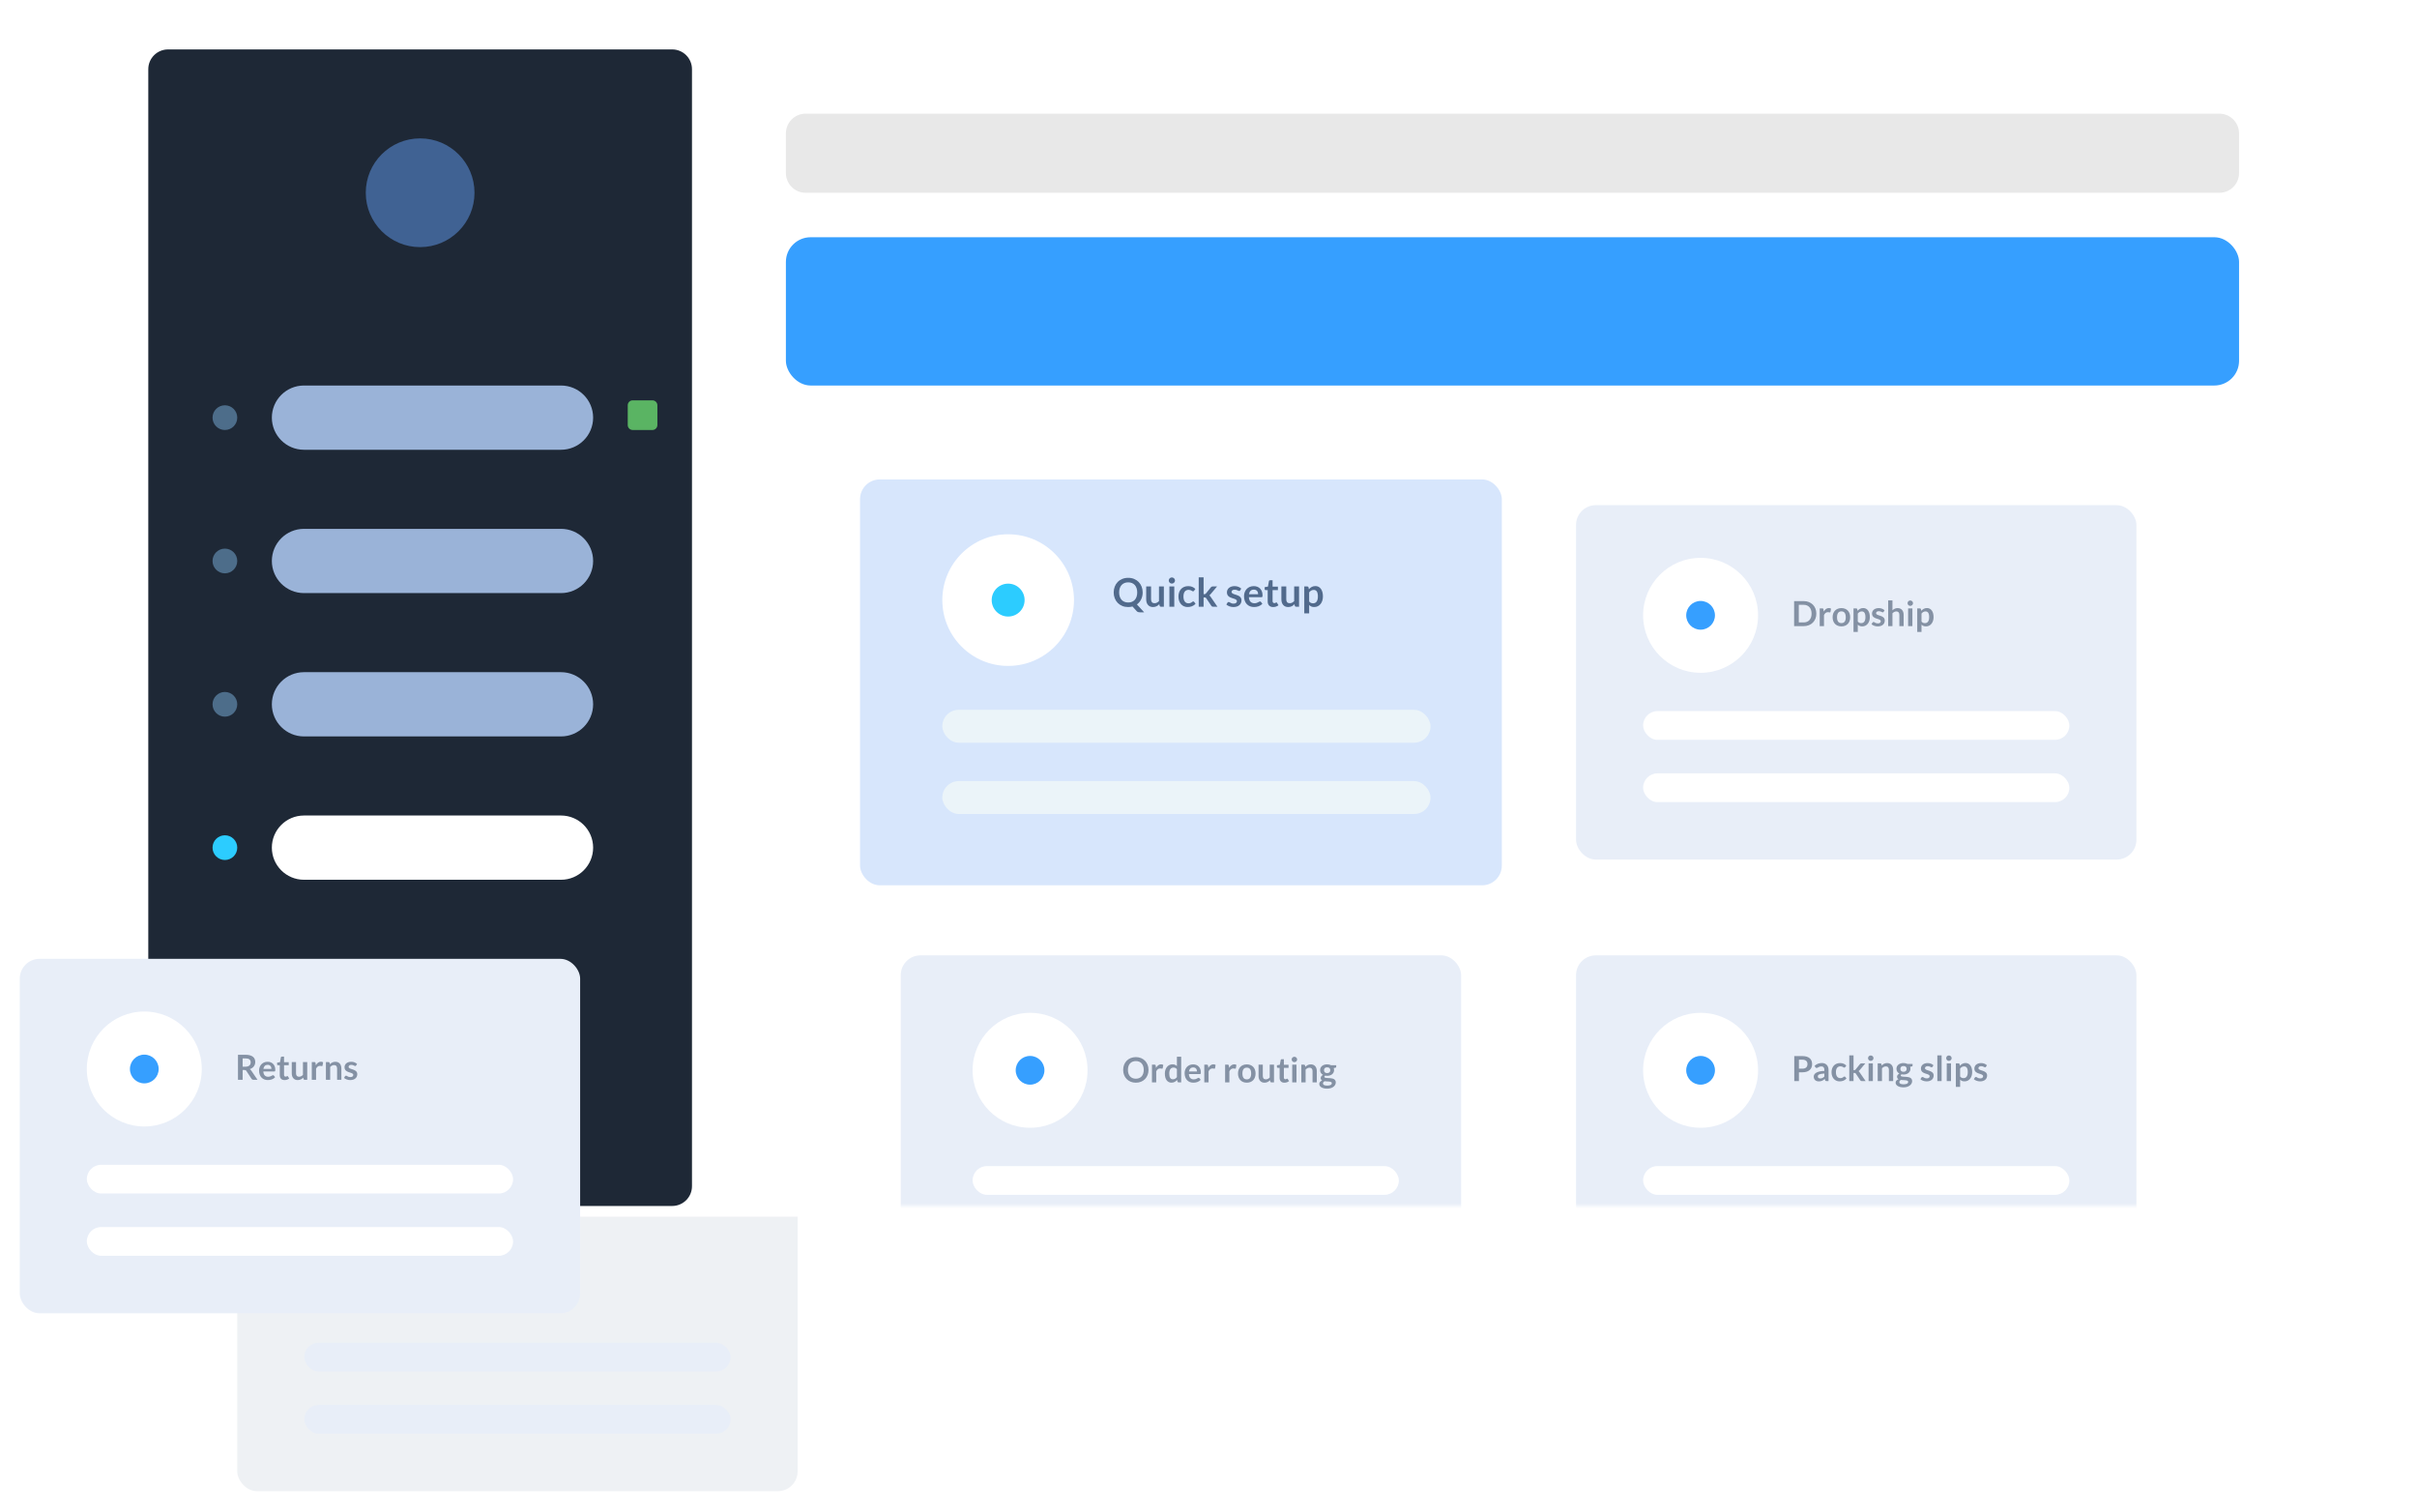
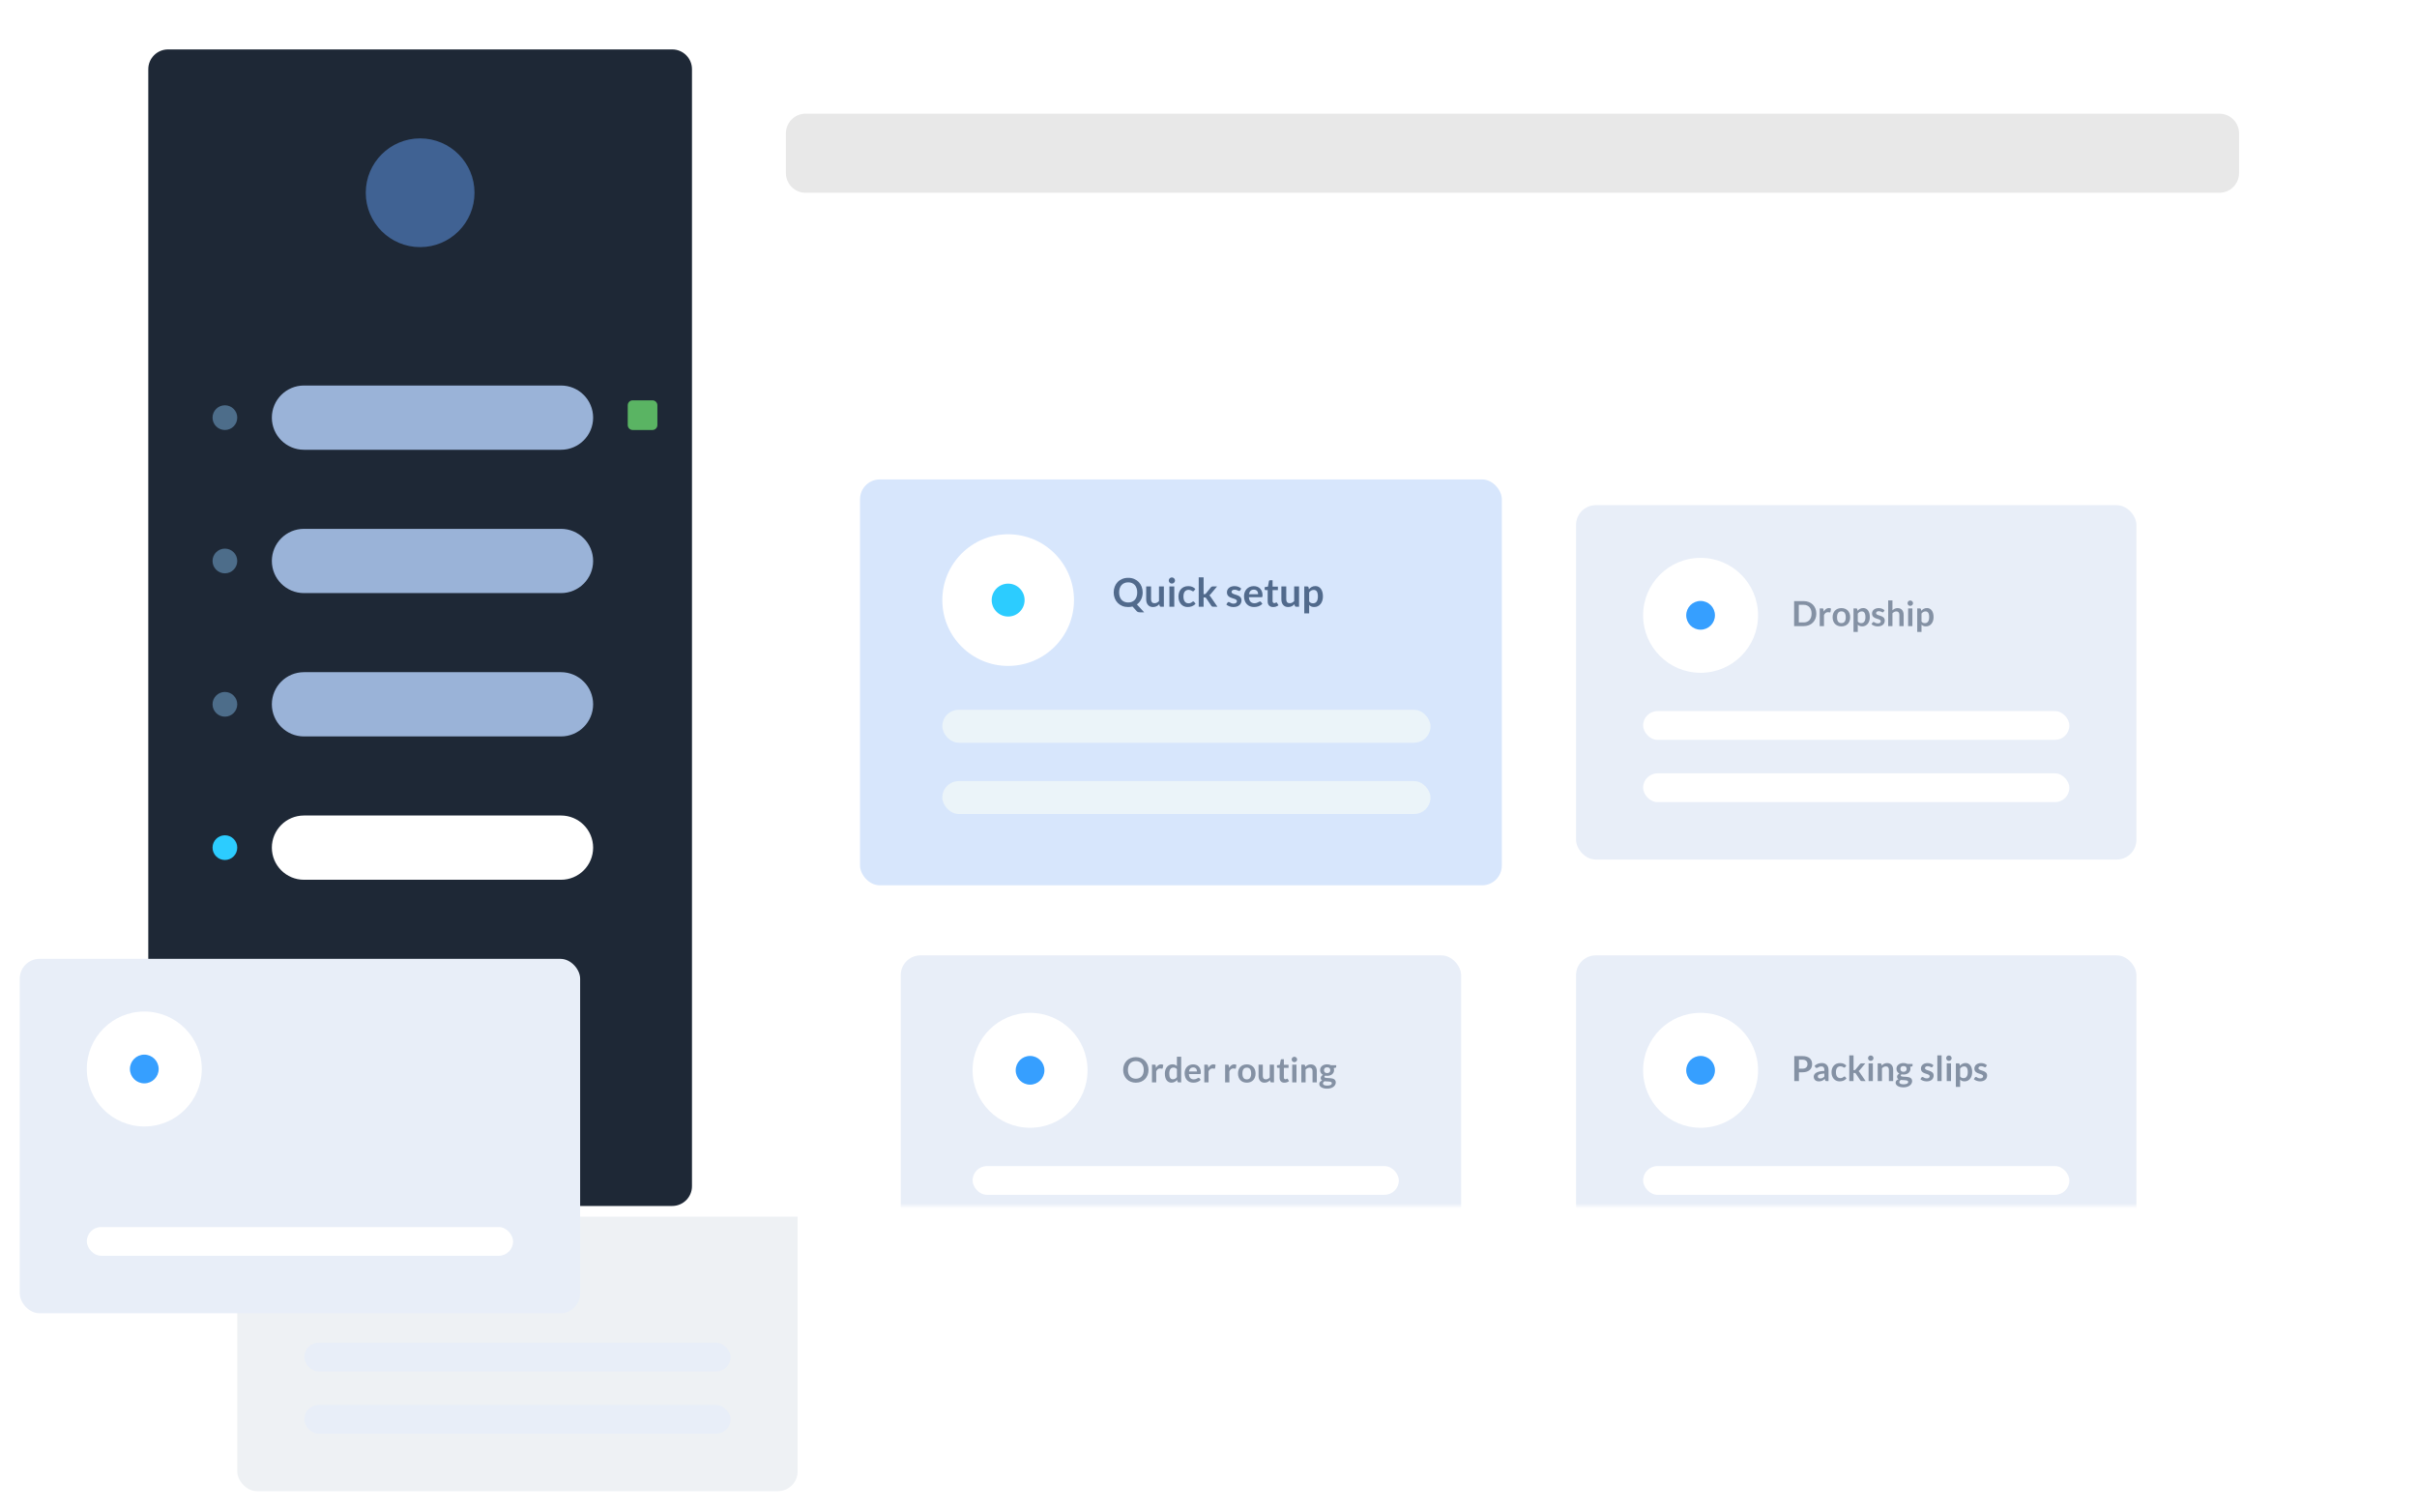
<svg xmlns="http://www.w3.org/2000/svg" width="489" height="306" viewBox="0 0 489 306" fill="none">
  <g filter="url(#filter0_d_301_290)">
    <rect x="48" y="230" width="113.372" height="71.705" rx="4" fill="#EEF1F4" />
  </g>
-   <circle cx="73.194" cy="252.287" r="11.628" fill="white" />
  <circle cx="73.194" cy="252.287" r="2.907" fill="#369FFF" />
  <path d="M93.09 252.495V254.473H92.148V249.412H93.692C94.037 249.412 94.332 249.448 94.577 249.52C94.824 249.59 95.026 249.689 95.183 249.818C95.341 249.946 95.457 250.1 95.529 250.28C95.604 250.457 95.641 250.653 95.641 250.868C95.641 251.038 95.615 251.199 95.564 251.351C95.515 251.502 95.443 251.64 95.347 251.764C95.254 251.887 95.137 251.996 94.997 252.089C94.859 252.182 94.702 252.257 94.525 252.313C94.644 252.381 94.746 252.478 94.832 252.604L96.1 254.473H95.252C95.171 254.473 95.101 254.456 95.043 254.424C94.987 254.391 94.939 254.344 94.899 254.284L93.835 252.663C93.795 252.602 93.751 252.559 93.702 252.534C93.655 252.508 93.585 252.495 93.492 252.495H93.09ZM93.09 251.82H93.677C93.855 251.82 94.009 251.797 94.139 251.753C94.272 251.709 94.381 251.648 94.465 251.571C94.551 251.492 94.615 251.398 94.657 251.291C94.7 251.184 94.721 251.066 94.721 250.938C94.721 250.681 94.635 250.484 94.465 250.346C94.297 250.208 94.039 250.14 93.692 250.14H93.09V251.82ZM98.138 250.826C98.365 250.826 98.572 250.862 98.761 250.934C98.953 251.006 99.117 251.113 99.255 251.253C99.392 251.39 99.5 251.561 99.577 251.764C99.654 251.964 99.692 252.194 99.692 252.453C99.692 252.518 99.689 252.573 99.682 252.618C99.677 252.66 99.667 252.693 99.65 252.719C99.636 252.742 99.617 252.76 99.591 252.772C99.565 252.781 99.532 252.786 99.493 252.786H97.274C97.299 253.154 97.399 253.425 97.571 253.598C97.744 253.77 97.973 253.857 98.257 253.857C98.397 253.857 98.517 253.84 98.618 253.808C98.721 253.775 98.809 253.739 98.884 253.699C98.961 253.659 99.027 253.623 99.083 253.591C99.142 253.558 99.198 253.542 99.251 253.542C99.286 253.542 99.317 253.549 99.342 253.563C99.368 253.577 99.39 253.596 99.409 253.622L99.661 253.937C99.565 254.049 99.458 254.144 99.339 254.221C99.22 254.295 99.095 254.356 98.964 254.403C98.836 254.447 98.704 254.478 98.569 254.497C98.436 254.516 98.306 254.525 98.18 254.525C97.931 254.525 97.698 254.484 97.484 254.403C97.269 254.319 97.082 254.196 96.924 254.035C96.765 253.872 96.64 253.671 96.549 253.433C96.458 253.193 96.413 252.915 96.413 252.6C96.413 252.355 96.453 252.125 96.532 251.911C96.611 251.694 96.724 251.506 96.871 251.347C97.021 251.186 97.201 251.059 97.414 250.966C97.629 250.872 97.87 250.826 98.138 250.826ZM98.156 251.445C97.904 251.445 97.707 251.516 97.564 251.659C97.422 251.801 97.331 252.003 97.291 252.264H98.915C98.915 252.152 98.9 252.047 98.87 251.949C98.84 251.849 98.793 251.761 98.73 251.687C98.667 251.612 98.588 251.554 98.492 251.512C98.396 251.467 98.284 251.445 98.156 251.445ZM101.573 254.529C101.263 254.529 101.024 254.441 100.856 254.266C100.688 254.089 100.604 253.845 100.604 253.535V251.529H100.24C100.193 251.529 100.152 251.514 100.117 251.484C100.084 251.453 100.068 251.408 100.068 251.347V251.004L100.646 250.91L100.828 249.93C100.837 249.883 100.858 249.847 100.891 249.821C100.926 249.795 100.969 249.783 101.02 249.783H101.468V250.913H102.413V251.529H101.468V253.475C101.468 253.587 101.496 253.675 101.552 253.738C101.608 253.801 101.683 253.832 101.776 253.832C101.83 253.832 101.874 253.826 101.909 253.815C101.946 253.801 101.978 253.787 102.004 253.773C102.032 253.759 102.056 253.746 102.077 253.734C102.098 253.72 102.119 253.713 102.14 253.713C102.166 253.713 102.187 253.72 102.203 253.734C102.219 253.746 102.237 253.764 102.256 253.79L102.515 254.21C102.389 254.315 102.244 254.394 102.081 254.448C101.917 254.502 101.748 254.529 101.573 254.529ZM103.892 250.882V253.164C103.892 253.383 103.942 253.553 104.042 253.675C104.145 253.794 104.298 253.853 104.501 253.853C104.65 253.853 104.79 253.82 104.921 253.755C105.051 253.687 105.175 253.595 105.292 253.479V250.882H106.156V254.473H105.628C105.516 254.473 105.442 254.42 105.407 254.315L105.348 254.028C105.273 254.103 105.196 254.172 105.117 254.235C105.037 254.295 104.952 254.348 104.861 254.392C104.773 254.434 104.676 254.467 104.571 254.49C104.468 254.516 104.357 254.529 104.238 254.529C104.042 254.529 103.868 254.496 103.717 254.431C103.567 254.363 103.441 254.268 103.339 254.147C103.236 254.026 103.158 253.882 103.104 253.717C103.053 253.549 103.027 253.364 103.027 253.164V250.882H103.892ZM107.079 254.473V250.882H107.587C107.675 250.882 107.737 250.898 107.772 250.931C107.807 250.963 107.831 251.019 107.842 251.099L107.895 251.533C108.023 251.311 108.174 251.136 108.346 251.008C108.519 250.879 108.713 250.815 108.927 250.815C109.105 250.815 109.252 250.856 109.368 250.938L109.256 251.585C109.249 251.627 109.234 251.657 109.211 251.676C109.187 251.692 109.156 251.701 109.116 251.701C109.081 251.701 109.033 251.692 108.973 251.676C108.912 251.66 108.832 251.652 108.731 251.652C108.552 251.652 108.398 251.702 108.269 251.802C108.141 251.9 108.032 252.045 107.944 252.236V254.473H107.079ZM109.937 254.473V250.882H110.465C110.577 250.882 110.651 250.934 110.686 251.039L110.745 251.323C110.817 251.248 110.893 251.18 110.973 251.12C111.054 251.059 111.139 251.006 111.228 250.962C111.319 250.918 111.416 250.884 111.519 250.861C111.621 250.837 111.733 250.826 111.855 250.826C112.051 250.826 112.224 250.859 112.376 250.927C112.528 250.992 112.654 251.086 112.754 251.207C112.857 251.326 112.934 251.47 112.985 251.638C113.039 251.803 113.066 251.986 113.066 252.187V254.473H112.201V252.187C112.201 251.968 112.15 251.799 112.047 251.68C111.947 251.558 111.795 251.498 111.592 251.498C111.443 251.498 111.303 251.531 111.172 251.599C111.041 251.667 110.918 251.759 110.801 251.876V254.473H109.937ZM116.047 251.582C116.023 251.619 115.999 251.646 115.973 251.662C115.947 251.676 115.915 251.683 115.875 251.683C115.833 251.683 115.788 251.671 115.739 251.648C115.692 251.625 115.637 251.599 115.574 251.571C115.511 251.541 115.439 251.514 115.357 251.491C115.278 251.467 115.183 251.456 115.074 251.456C114.903 251.456 114.769 251.492 114.671 251.564C114.573 251.636 114.524 251.731 114.524 251.848C114.524 251.925 114.549 251.99 114.598 252.044C114.649 252.095 114.715 252.14 114.797 252.18C114.881 252.22 114.976 252.256 115.081 252.289C115.186 252.319 115.293 252.353 115.403 252.39C115.512 252.427 115.62 252.471 115.725 252.52C115.83 252.566 115.923 252.627 116.005 252.702C116.089 252.774 116.155 252.861 116.204 252.964C116.255 253.067 116.281 253.19 116.281 253.335C116.281 253.508 116.25 253.668 116.187 253.815C116.124 253.959 116.031 254.085 115.91 254.193C115.789 254.298 115.638 254.38 115.459 254.441C115.281 254.499 115.077 254.529 114.846 254.529C114.722 254.529 114.601 254.517 114.482 254.494C114.365 254.473 114.252 254.442 114.143 254.403C114.035 254.363 113.935 254.316 113.842 254.263C113.751 254.209 113.67 254.151 113.6 254.088L113.8 253.759C113.825 253.719 113.856 253.689 113.891 253.668C113.926 253.647 113.97 253.636 114.024 253.636C114.077 253.636 114.127 253.651 114.174 253.682C114.223 253.712 114.279 253.745 114.342 253.78C114.405 253.815 114.479 253.847 114.563 253.878C114.649 253.908 114.757 253.923 114.888 253.923C114.991 253.923 115.078 253.911 115.151 253.888C115.225 253.862 115.286 253.83 115.333 253.79C115.382 253.75 115.417 253.705 115.438 253.654C115.461 253.6 115.473 253.545 115.473 253.489C115.473 253.405 115.447 253.336 115.396 253.283C115.347 253.229 115.28 253.182 115.196 253.143C115.114 253.103 115.02 253.068 114.913 253.038C114.808 253.005 114.699 252.97 114.587 252.933C114.477 252.895 114.369 252.852 114.262 252.803C114.157 252.752 114.062 252.688 113.978 252.611C113.896 252.534 113.83 252.439 113.779 252.327C113.73 252.215 113.705 252.08 113.705 251.921C113.705 251.774 113.734 251.634 113.793 251.501C113.851 251.368 113.936 251.253 114.048 251.155C114.162 251.054 114.304 250.975 114.472 250.917C114.642 250.856 114.838 250.826 115.06 250.826C115.307 250.826 115.532 250.866 115.735 250.948C115.938 251.03 116.107 251.137 116.243 251.27L116.047 251.582Z" fill="#8491A4" />
  <rect x="61.566" y="271.667" width="86.24" height="5.814" rx="2.907" fill="#E8EEF8" />
  <rect x="61.566" y="284.264" width="86.24" height="5.814" rx="2.907" fill="#E8EEF8" />
  <g filter="url(#filter1_d_301_290)">
    <path d="M470.39 10H34C31.791 10 30 11.791 30 14V240.169C30 242.378 31.791 244.169 34 244.169H470.39C472.599 244.169 474.39 242.378 474.39 240.169V14C474.39 11.791 472.599 10 470.39 10Z" fill="white" />
  </g>
  <path d="M136 10H34C31.791 10 30 11.791 30 14V240C30 242.209 31.791 244 34 244H136C138.209 244 140 242.209 140 240V14C140 11.791 138.209 10 136 10Z" fill="#1E2836" />
  <path d="M113.5 78H61.5C57.91 78 55 80.91 55 84.5C55 88.09 57.91 91 61.5 91H113.5C117.09 91 120 88.09 120 84.5C120 80.91 117.09 78 113.5 78Z" fill="#9AB3D8" />
  <path d="M113.5 107H61.5C57.91 107 55 109.91 55 113.5C55 117.09 57.91 120 61.5 120H113.5C117.09 120 120 117.09 120 113.5C120 109.91 117.09 107 113.5 107Z" fill="#9AB3D8" />
  <path d="M113.5 136H61.5C57.91 136 55 138.91 55 142.5C55 146.09 57.91 149 61.5 149H113.5C117.09 149 120 146.09 120 142.5C120 138.91 117.09 136 113.5 136Z" fill="#9AB3D8" />
  <path d="M113.5 165H61.5C57.91 165 55 167.91 55 171.5C55 175.09 57.91 178 61.5 178H113.5C117.09 178 120 175.09 120 171.5C120 167.91 117.09 165 113.5 165Z" fill="white" />
  <path d="M45.5 87C46.881 87 48 85.881 48 84.5C48 83.119 46.881 82 45.5 82C44.119 82 43 83.119 43 84.5C43 85.881 44.119 87 45.5 87Z" fill="#4D6D8A" />
  <path d="M45.5 116C46.881 116 48 114.881 48 113.5C48 112.119 46.881 111 45.5 111C44.119 111 43 112.119 43 113.5C43 114.881 44.119 116 45.5 116Z" fill="#4D6D8A" />
  <path d="M45.5 145C46.881 145 48 143.881 48 142.5C48 141.119 46.881 140 45.5 140C44.119 140 43 141.119 43 142.5C43 143.881 44.119 145 45.5 145Z" fill="#4D6D8A" />
  <path d="M45.5 174C46.881 174 48 172.881 48 171.5C48 170.119 46.881 169 45.5 169C44.119 169 43 170.119 43 171.5C43 172.881 44.119 174 45.5 174Z" fill="#2CCCFF" />
  <path d="M132 81H128C127.448 81 127 81.448 127 82V86C127 86.552 127.448 87 128 87H132C132.552 87 133 86.552 133 86V82C133 81.448 132.552 81 132 81Z" fill="#5AB463" />
  <path d="M85 50C91.075 50 96 45.075 96 39C96 32.925 91.075 28 85 28C78.925 28 74 32.925 74 39C74 45.075 78.925 50 85 50Z" fill="#406293" />
  <g filter="url(#filter2_d_301_290)">
    <rect x="4" y="194" width="113.372" height="71.705" rx="4" fill="#E8EEF8" />
  </g>
  <circle cx="29.194" cy="216.287" r="11.628" fill="white" />
  <circle cx="29.194" cy="216.287" r="2.907" fill="#369FFF" />
-   <path d="M49.09 216.495V218.473H48.148V213.412H49.691C50.037 213.412 50.332 213.448 50.577 213.52C50.824 213.59 51.026 213.689 51.182 213.818C51.341 213.946 51.457 214.1 51.529 214.28C51.604 214.457 51.641 214.653 51.641 214.868C51.641 215.038 51.615 215.199 51.564 215.351C51.515 215.502 51.443 215.64 51.347 215.764C51.254 215.887 51.137 215.996 50.997 216.089C50.859 216.182 50.702 216.257 50.525 216.313C50.644 216.381 50.746 216.478 50.833 216.604L52.099 218.473H51.252C51.171 218.473 51.101 218.456 51.042 218.424C50.986 218.391 50.939 218.344 50.899 218.284L49.835 216.663C49.795 216.602 49.751 216.559 49.702 216.534C49.655 216.508 49.585 216.495 49.492 216.495H49.09ZM49.09 215.82H49.678C49.855 215.82 50.009 215.797 50.139 215.753C50.273 215.709 50.381 215.648 50.465 215.571C50.551 215.492 50.615 215.398 50.657 215.291C50.7 215.184 50.721 215.066 50.721 214.938C50.721 214.681 50.635 214.484 50.465 214.346C50.297 214.208 50.039 214.14 49.691 214.14H49.09V215.82ZM54.138 214.826C54.365 214.826 54.572 214.862 54.761 214.934C54.953 215.006 55.117 215.113 55.255 215.253C55.392 215.39 55.5 215.561 55.577 215.764C55.654 215.964 55.692 216.194 55.692 216.453C55.692 216.518 55.689 216.573 55.682 216.618C55.677 216.66 55.667 216.693 55.65 216.719C55.636 216.742 55.617 216.76 55.591 216.772C55.565 216.781 55.532 216.786 55.493 216.786H53.274C53.3 217.154 53.399 217.425 53.571 217.598C53.744 217.77 53.973 217.857 54.257 217.857C54.397 217.857 54.517 217.84 54.618 217.808C54.721 217.775 54.809 217.739 54.884 217.699C54.961 217.659 55.027 217.623 55.083 217.591C55.142 217.558 55.198 217.542 55.251 217.542C55.286 217.542 55.317 217.549 55.342 217.563C55.368 217.577 55.39 217.596 55.409 217.622L55.661 217.937C55.565 218.049 55.458 218.144 55.339 218.221C55.22 218.295 55.095 218.356 54.964 218.403C54.836 218.447 54.704 218.478 54.569 218.497C54.436 218.516 54.306 218.525 54.18 218.525C53.931 218.525 53.699 218.484 53.484 218.403C53.269 218.319 53.083 218.196 52.924 218.035C52.765 217.872 52.64 217.671 52.549 217.433C52.458 217.193 52.413 216.915 52.413 216.6C52.413 216.355 52.453 216.125 52.532 215.911C52.611 215.694 52.724 215.506 52.871 215.347C53.021 215.186 53.202 215.059 53.414 214.966C53.629 214.872 53.87 214.826 54.138 214.826ZM54.156 215.445C53.904 215.445 53.707 215.516 53.564 215.659C53.422 215.801 53.331 216.003 53.291 216.264H54.915C54.915 216.152 54.9 216.047 54.87 215.949C54.84 215.849 54.793 215.761 54.73 215.687C54.667 215.612 54.587 215.554 54.492 215.512C54.396 215.467 54.284 215.445 54.156 215.445ZM57.573 218.529C57.263 218.529 57.024 218.441 56.856 218.266C56.688 218.089 56.604 217.845 56.604 217.535V215.529H56.24C56.193 215.529 56.152 215.514 56.117 215.484C56.084 215.453 56.068 215.408 56.068 215.347V215.004L56.646 214.91L56.828 213.93C56.837 213.883 56.858 213.847 56.891 213.821C56.926 213.795 56.969 213.783 57.02 213.783H57.468V214.913H58.413V215.529H57.468V217.475C57.468 217.587 57.496 217.675 57.552 217.738C57.608 217.801 57.683 217.832 57.776 217.832C57.83 217.832 57.874 217.826 57.909 217.815C57.947 217.801 57.978 217.787 58.004 217.773C58.032 217.759 58.056 217.746 58.077 217.734C58.098 217.72 58.119 217.713 58.14 217.713C58.166 217.713 58.187 217.72 58.203 217.734C58.219 217.746 58.237 217.764 58.256 217.79L58.515 218.21C58.389 218.315 58.244 218.394 58.081 218.448C57.917 218.502 57.748 218.529 57.573 218.529ZM59.892 214.882V217.164C59.892 217.383 59.942 217.553 60.042 217.675C60.145 217.794 60.298 217.853 60.501 217.853C60.65 217.853 60.79 217.82 60.921 217.755C61.051 217.687 61.175 217.595 61.292 217.479V214.882H62.156V218.473H61.628C61.516 218.473 61.442 218.42 61.407 218.315L61.348 218.028C61.273 218.103 61.196 218.172 61.117 218.235C61.037 218.295 60.952 218.348 60.861 218.392C60.773 218.434 60.676 218.467 60.571 218.49C60.468 218.516 60.357 218.529 60.238 218.529C60.042 218.529 59.868 218.496 59.717 218.431C59.567 218.363 59.441 218.268 59.339 218.147C59.236 218.026 59.158 217.882 59.104 217.717C59.053 217.549 59.027 217.364 59.027 217.164V214.882H59.892ZM63.079 218.473V214.882H63.587C63.675 214.882 63.737 214.898 63.772 214.931C63.807 214.963 63.831 215.019 63.842 215.099L63.895 215.533C64.023 215.311 64.174 215.136 64.346 215.008C64.519 214.879 64.713 214.815 64.927 214.815C65.105 214.815 65.251 214.856 65.368 214.938L65.256 215.585C65.249 215.627 65.234 215.657 65.211 215.676C65.187 215.692 65.156 215.701 65.116 215.701C65.081 215.701 65.033 215.692 64.973 215.676C64.912 215.66 64.832 215.652 64.731 215.652C64.552 215.652 64.397 215.702 64.269 215.802C64.141 215.9 64.032 216.045 63.944 216.236V218.473H63.079ZM65.937 218.473V214.882H66.465C66.577 214.882 66.651 214.934 66.686 215.039L66.745 215.323C66.817 215.248 66.893 215.18 66.973 215.12C67.054 215.059 67.139 215.006 67.228 214.962C67.319 214.918 67.416 214.884 67.519 214.861C67.621 214.837 67.733 214.826 67.855 214.826C68.051 214.826 68.224 214.859 68.376 214.927C68.528 214.992 68.654 215.086 68.754 215.207C68.857 215.326 68.934 215.47 68.985 215.638C69.039 215.803 69.066 215.986 69.066 216.187V218.473H68.201V216.187C68.201 215.968 68.15 215.799 68.047 215.68C67.947 215.558 67.795 215.498 67.592 215.498C67.443 215.498 67.303 215.531 67.172 215.599C67.041 215.667 66.918 215.759 66.801 215.876V218.473H65.937ZM72.047 215.582C72.023 215.619 71.999 215.646 71.973 215.662C71.948 215.676 71.915 215.683 71.875 215.683C71.833 215.683 71.788 215.671 71.739 215.648C71.692 215.625 71.637 215.599 71.574 215.571C71.511 215.541 71.439 215.514 71.357 215.491C71.278 215.467 71.183 215.456 71.074 215.456C70.903 215.456 70.769 215.492 70.671 215.564C70.573 215.636 70.524 215.731 70.524 215.848C70.524 215.925 70.549 215.99 70.598 216.044C70.649 216.095 70.716 216.14 70.797 216.18C70.881 216.22 70.976 216.256 71.081 216.289C71.186 216.319 71.293 216.353 71.403 216.39C71.512 216.427 71.62 216.471 71.725 216.52C71.83 216.566 71.923 216.627 72.005 216.702C72.089 216.774 72.155 216.861 72.204 216.964C72.255 217.067 72.281 217.19 72.281 217.335C72.281 217.508 72.25 217.668 72.187 217.815C72.124 217.959 72.031 218.085 71.91 218.193C71.789 218.298 71.638 218.38 71.459 218.441C71.281 218.499 71.077 218.529 70.846 218.529C70.722 218.529 70.601 218.517 70.482 218.494C70.365 218.473 70.252 218.442 70.143 218.403C70.035 218.363 69.935 218.316 69.842 218.263C69.751 218.209 69.67 218.151 69.6 218.088L69.8 217.759C69.825 217.719 69.856 217.689 69.891 217.668C69.926 217.647 69.97 217.636 70.024 217.636C70.077 217.636 70.127 217.651 70.174 217.682C70.223 217.712 70.279 217.745 70.342 217.78C70.405 217.815 70.479 217.847 70.563 217.878C70.649 217.908 70.757 217.923 70.888 217.923C70.991 217.923 71.078 217.911 71.151 217.888C71.225 217.862 71.286 217.83 71.333 217.79C71.382 217.75 71.417 217.705 71.438 217.654C71.461 217.6 71.473 217.545 71.473 217.489C71.473 217.405 71.447 217.336 71.396 217.283C71.347 217.229 71.28 217.182 71.196 217.143C71.115 217.103 71.02 217.068 70.913 217.038C70.808 217.005 70.699 216.97 70.587 216.933C70.478 216.895 70.369 216.852 70.262 216.803C70.157 216.752 70.062 216.688 69.978 216.611C69.897 216.534 69.83 216.439 69.779 216.327C69.73 216.215 69.705 216.08 69.705 215.921C69.705 215.774 69.734 215.634 69.793 215.501C69.851 215.368 69.936 215.253 70.048 215.155C70.162 215.054 70.304 214.975 70.472 214.917C70.642 214.856 70.838 214.826 71.06 214.826C71.307 214.826 71.532 214.866 71.735 214.948C71.938 215.03 72.107 215.137 72.243 215.27L72.047 215.582Z" fill="#8491A4" />
-   <rect x="17.566" y="235.667" width="86.24" height="5.814" rx="2.907" fill="white" />
  <rect x="17.566" y="248.264" width="86.24" height="5.814" rx="2.907" fill="white" />
  <mask id="mask0_301_290" style="mask-type:alpha" maskUnits="userSpaceOnUse" x="161" y="78" width="289" height="166">
    <rect x="161" y="78" width="289" height="166" fill="#D9D9D9" />
  </mask>
  <g mask="url(#mask0_301_290)">
    <rect x="174" y="97" width="129.845" height="82.124" rx="4" fill="#D7E6FC" />
    <circle cx="203.966" cy="121.415" r="13.318" fill="white" />
    <circle cx="203.966" cy="121.415" r="3.329" fill="#2CCCFF" />
    <path d="M231.183 119.865C231.183 120.124 231.156 120.372 231.103 120.609C231.049 120.844 230.972 121.064 230.871 121.269C230.772 121.474 230.651 121.664 230.507 121.837C230.363 122.008 230.199 122.158 230.015 122.289L231.483 123.889H230.595C230.467 123.889 230.351 123.872 230.247 123.837C230.145 123.802 230.052 123.738 229.967 123.645L229.119 122.709C228.983 122.746 228.843 122.774 228.699 122.793C228.557 122.812 228.409 122.821 228.255 122.821C227.817 122.821 227.417 122.748 227.055 122.601C226.695 122.452 226.385 122.245 226.127 121.981C225.871 121.717 225.672 121.405 225.531 121.045C225.389 120.682 225.319 120.289 225.319 119.865C225.319 119.441 225.389 119.049 225.531 118.689C225.672 118.326 225.871 118.013 226.127 117.749C226.385 117.485 226.695 117.28 227.055 117.133C227.417 116.984 227.817 116.909 228.255 116.909C228.692 116.909 229.091 116.984 229.451 117.133C229.811 117.282 230.119 117.489 230.375 117.753C230.631 118.014 230.829 118.326 230.971 118.689C231.112 119.049 231.183 119.441 231.183 119.865ZM230.079 119.865C230.079 119.548 230.036 119.264 229.951 119.013C229.868 118.76 229.748 118.545 229.591 118.369C229.433 118.193 229.241 118.058 229.015 117.965C228.791 117.872 228.537 117.825 228.255 117.825C227.972 117.825 227.717 117.872 227.491 117.965C227.264 118.058 227.071 118.193 226.911 118.369C226.753 118.545 226.632 118.76 226.547 119.013C226.461 119.264 226.419 119.548 226.419 119.865C226.419 120.182 226.461 120.468 226.547 120.721C226.632 120.972 226.753 121.185 226.911 121.361C227.071 121.534 227.264 121.668 227.491 121.761C227.717 121.854 227.972 121.901 228.255 121.901C228.537 121.901 228.791 121.854 229.015 121.761C229.241 121.668 229.433 121.534 229.591 121.361C229.748 121.185 229.868 120.972 229.951 120.721C230.036 120.468 230.079 120.182 230.079 119.865ZM232.881 118.653V121.261C232.881 121.512 232.939 121.706 233.053 121.845C233.171 121.981 233.345 122.049 233.577 122.049C233.748 122.049 233.908 122.012 234.057 121.937C234.207 121.86 234.348 121.754 234.481 121.621V118.653H235.469V122.757H234.865C234.737 122.757 234.653 122.697 234.613 122.577L234.545 122.249C234.46 122.334 234.372 122.413 234.281 122.485C234.191 122.554 234.093 122.614 233.989 122.665C233.888 122.713 233.777 122.75 233.657 122.777C233.54 122.806 233.413 122.821 233.277 122.821C233.053 122.821 232.855 122.784 232.681 122.709C232.511 122.632 232.367 122.524 232.249 122.385C232.132 122.246 232.043 122.082 231.981 121.893C231.923 121.701 231.893 121.49 231.893 121.261V118.653H232.881ZM237.576 118.653V122.757H236.588V118.653H237.576ZM237.724 117.457C237.724 117.542 237.707 117.622 237.672 117.697C237.637 117.772 237.591 117.837 237.532 117.893C237.476 117.949 237.409 117.994 237.332 118.029C237.255 118.061 237.172 118.077 237.084 118.077C236.999 118.077 236.917 118.061 236.84 118.029C236.765 117.994 236.7 117.949 236.644 117.893C236.588 117.837 236.543 117.772 236.508 117.697C236.476 117.622 236.46 117.542 236.46 117.457C236.46 117.369 236.476 117.286 236.508 117.209C236.543 117.132 236.588 117.065 236.644 117.009C236.7 116.953 236.765 116.909 236.84 116.877C236.917 116.842 236.999 116.825 237.084 116.825C237.172 116.825 237.255 116.842 237.332 116.877C237.409 116.909 237.476 116.953 237.532 117.009C237.591 117.065 237.637 117.132 237.672 117.209C237.707 117.286 237.724 117.369 237.724 117.457ZM241.58 119.521C241.551 119.558 241.521 119.588 241.492 119.609C241.465 119.63 241.425 119.641 241.372 119.641C241.321 119.641 241.272 119.626 241.224 119.597C241.176 119.565 241.119 119.53 241.052 119.493C240.985 119.453 240.905 119.418 240.812 119.389C240.721 119.357 240.608 119.341 240.472 119.341C240.299 119.341 240.147 119.373 240.016 119.437C239.885 119.498 239.776 119.588 239.688 119.705C239.603 119.822 239.539 119.965 239.496 120.133C239.453 120.298 239.432 120.486 239.432 120.697C239.432 120.916 239.455 121.11 239.5 121.281C239.548 121.452 239.616 121.596 239.704 121.713C239.792 121.828 239.899 121.916 240.024 121.977C240.149 122.036 240.291 122.065 240.448 122.065C240.605 122.065 240.732 122.046 240.828 122.009C240.927 121.969 241.009 121.926 241.076 121.881C241.143 121.833 241.2 121.79 241.248 121.753C241.299 121.713 241.355 121.693 241.416 121.693C241.496 121.693 241.556 121.724 241.596 121.785L241.88 122.145C241.771 122.273 241.652 122.381 241.524 122.469C241.396 122.554 241.263 122.624 241.124 122.677C240.988 122.728 240.847 122.764 240.7 122.785C240.553 122.806 240.408 122.817 240.264 122.817C240.011 122.817 239.772 122.77 239.548 122.677C239.324 122.581 239.128 122.442 238.96 122.261C238.795 122.08 238.663 121.858 238.564 121.597C238.468 121.333 238.42 121.033 238.42 120.697C238.42 120.396 238.463 120.117 238.548 119.861C238.636 119.602 238.764 119.38 238.932 119.193C239.1 119.004 239.308 118.856 239.556 118.749C239.804 118.642 240.089 118.589 240.412 118.589C240.719 118.589 240.987 118.638 241.216 118.737C241.448 118.836 241.656 118.977 241.84 119.161L241.58 119.521ZM243.508 116.813V120.217H243.692C243.759 120.217 243.811 120.208 243.848 120.189C243.886 120.17 243.926 120.136 243.968 120.085L244.988 118.825C245.034 118.772 245.082 118.73 245.132 118.701C245.183 118.669 245.25 118.653 245.332 118.653H246.236L244.96 120.177C244.915 120.233 244.868 120.285 244.82 120.333C244.772 120.378 244.72 120.418 244.664 120.453C244.72 120.493 244.77 120.54 244.812 120.593C244.855 120.646 244.898 120.704 244.94 120.765L246.308 122.757H245.416C245.339 122.757 245.274 122.744 245.22 122.717C245.167 122.69 245.119 122.645 245.076 122.581L244.032 121.025C243.992 120.964 243.952 120.924 243.912 120.905C243.872 120.886 243.812 120.877 243.732 120.877H243.508V122.757H242.52V116.813H243.508ZM250.905 119.453C250.879 119.496 250.851 119.526 250.821 119.545C250.792 119.561 250.755 119.569 250.709 119.569C250.661 119.569 250.609 119.556 250.553 119.529C250.5 119.502 250.437 119.473 250.365 119.441C250.293 119.406 250.211 119.376 250.117 119.349C250.027 119.322 249.919 119.309 249.793 119.309C249.599 119.309 249.445 119.35 249.333 119.433C249.221 119.516 249.165 119.624 249.165 119.757C249.165 119.845 249.193 119.92 249.249 119.981C249.308 120.04 249.384 120.092 249.477 120.137C249.573 120.182 249.681 120.224 249.801 120.261C249.921 120.296 250.044 120.334 250.169 120.377C250.295 120.42 250.417 120.469 250.537 120.525C250.657 120.578 250.764 120.648 250.857 120.733C250.953 120.816 251.029 120.916 251.085 121.033C251.144 121.15 251.173 121.292 251.173 121.457C251.173 121.654 251.137 121.837 251.065 122.005C250.993 122.17 250.888 122.314 250.749 122.437C250.611 122.557 250.439 122.652 250.233 122.721C250.031 122.788 249.797 122.821 249.533 122.821C249.392 122.821 249.253 122.808 249.117 122.781C248.984 122.757 248.855 122.722 248.729 122.677C248.607 122.632 248.492 122.578 248.385 122.517C248.281 122.456 248.189 122.389 248.109 122.317L248.337 121.941C248.367 121.896 248.401 121.861 248.441 121.837C248.481 121.813 248.532 121.801 248.593 121.801C248.655 121.801 248.712 121.818 248.765 121.853C248.821 121.888 248.885 121.925 248.957 121.965C249.029 122.005 249.113 122.042 249.209 122.077C249.308 122.112 249.432 122.129 249.581 122.129C249.699 122.129 249.799 122.116 249.881 122.089C249.967 122.06 250.036 122.022 250.089 121.977C250.145 121.932 250.185 121.88 250.209 121.821C250.236 121.76 250.249 121.697 250.249 121.633C250.249 121.537 250.22 121.458 250.161 121.397C250.105 121.336 250.029 121.282 249.933 121.237C249.84 121.192 249.732 121.152 249.609 121.117C249.489 121.08 249.365 121.04 249.237 120.997C249.112 120.954 248.988 120.905 248.865 120.849C248.745 120.79 248.637 120.717 248.541 120.629C248.448 120.541 248.372 120.433 248.313 120.305C248.257 120.177 248.229 120.022 248.229 119.841C248.229 119.673 248.263 119.513 248.329 119.361C248.396 119.209 248.493 119.077 248.621 118.965C248.752 118.85 248.913 118.76 249.105 118.693C249.3 118.624 249.524 118.589 249.777 118.589C250.06 118.589 250.317 118.636 250.549 118.729C250.781 118.822 250.975 118.945 251.129 119.097L250.905 119.453ZM253.658 118.589C253.916 118.589 254.154 118.63 254.37 118.713C254.588 118.796 254.776 118.917 254.934 119.077C255.091 119.234 255.214 119.429 255.302 119.661C255.39 119.89 255.434 120.153 255.434 120.449C255.434 120.524 255.43 120.586 255.422 120.637C255.416 120.685 255.404 120.724 255.386 120.753C255.37 120.78 255.347 120.8 255.318 120.813C255.288 120.824 255.251 120.829 255.206 120.829H252.67C252.699 121.25 252.812 121.56 253.01 121.757C253.207 121.954 253.468 122.053 253.794 122.053C253.954 122.053 254.091 122.034 254.206 121.997C254.323 121.96 254.424 121.918 254.51 121.873C254.598 121.828 254.674 121.786 254.738 121.749C254.804 121.712 254.868 121.693 254.93 121.693C254.97 121.693 255.004 121.701 255.034 121.717C255.063 121.733 255.088 121.756 255.11 121.785L255.398 122.145C255.288 122.273 255.166 122.381 255.03 122.469C254.894 122.554 254.751 122.624 254.602 122.677C254.455 122.728 254.304 122.764 254.15 122.785C253.998 122.806 253.85 122.817 253.706 122.817C253.42 122.817 253.155 122.77 252.91 122.677C252.664 122.581 252.451 122.441 252.27 122.257C252.088 122.07 251.946 121.841 251.842 121.569C251.738 121.294 251.686 120.977 251.686 120.617C251.686 120.337 251.731 120.074 251.822 119.829C251.912 119.581 252.042 119.366 252.21 119.185C252.38 119.001 252.587 118.856 252.83 118.749C253.075 118.642 253.351 118.589 253.658 118.589ZM253.678 119.297C253.39 119.297 253.164 119.378 253.002 119.541C252.839 119.704 252.735 119.934 252.69 120.233H254.546C254.546 120.105 254.528 119.985 254.494 119.873C254.459 119.758 254.406 119.658 254.334 119.573C254.262 119.488 254.171 119.421 254.062 119.373C253.952 119.322 253.824 119.297 253.678 119.297ZM257.583 122.821C257.228 122.821 256.955 122.721 256.763 122.521C256.571 122.318 256.475 122.04 256.475 121.685V119.393H256.059C256.006 119.393 255.959 119.376 255.919 119.341C255.882 119.306 255.863 119.254 255.863 119.185V118.793L256.523 118.685L256.731 117.565C256.742 117.512 256.766 117.47 256.803 117.441C256.843 117.412 256.892 117.397 256.951 117.397H257.463V118.689H258.543V119.393H257.463V121.617C257.463 121.745 257.495 121.845 257.559 121.917C257.623 121.989 257.708 122.025 257.815 122.025C257.876 122.025 257.927 122.018 257.967 122.005C258.01 121.989 258.046 121.973 258.075 121.957C258.107 121.941 258.135 121.926 258.159 121.913C258.183 121.897 258.207 121.889 258.231 121.889C258.26 121.889 258.284 121.897 258.303 121.913C258.322 121.926 258.342 121.948 258.363 121.977L258.659 122.457C258.515 122.577 258.35 122.668 258.163 122.729C257.976 122.79 257.783 122.821 257.583 122.821ZM260.233 118.653V121.261C260.233 121.512 260.29 121.706 260.405 121.845C260.522 121.981 260.697 122.049 260.929 122.049C261.099 122.049 261.259 122.012 261.409 121.937C261.558 121.86 261.699 121.754 261.833 121.621V118.653H262.821V122.757H262.217C262.089 122.757 262.005 122.697 261.965 122.577L261.897 122.249C261.811 122.334 261.723 122.413 261.633 122.485C261.542 122.554 261.445 122.614 261.341 122.665C261.239 122.713 261.129 122.75 261.009 122.777C260.891 122.806 260.765 122.821 260.629 122.821C260.405 122.821 260.206 122.784 260.033 122.709C259.862 122.632 259.718 122.524 259.601 122.385C259.483 122.246 259.394 122.082 259.333 121.893C259.274 121.701 259.245 121.49 259.245 121.261V118.653H260.233ZM263.876 124.097V118.653H264.48C264.544 118.653 264.598 118.668 264.644 118.697C264.689 118.726 264.718 118.772 264.732 118.833L264.812 119.213C264.977 119.024 265.166 118.87 265.38 118.753C265.596 118.636 265.848 118.577 266.136 118.577C266.36 118.577 266.564 118.624 266.748 118.717C266.934 118.81 267.094 118.946 267.228 119.125C267.364 119.301 267.468 119.52 267.54 119.781C267.614 120.04 267.652 120.337 267.652 120.673C267.652 120.98 267.61 121.264 267.528 121.525C267.445 121.786 267.326 122.013 267.172 122.205C267.02 122.397 266.834 122.548 266.616 122.657C266.4 122.764 266.157 122.817 265.888 122.817C265.656 122.817 265.458 122.782 265.296 122.713C265.136 122.641 264.992 122.542 264.864 122.417V124.097H263.876ZM265.796 119.357C265.59 119.357 265.414 119.401 265.268 119.489C265.124 119.574 264.989 119.696 264.864 119.853V121.693C264.976 121.832 265.097 121.929 265.228 121.985C265.361 122.038 265.504 122.065 265.656 122.065C265.805 122.065 265.94 122.037 266.06 121.981C266.182 121.925 266.285 121.84 266.368 121.725C266.453 121.61 266.518 121.466 266.564 121.293C266.609 121.117 266.632 120.91 266.632 120.673C266.632 120.433 266.612 120.23 266.572 120.065C266.534 119.897 266.48 119.761 266.408 119.657C266.336 119.553 266.248 119.477 266.144 119.429C266.042 119.381 265.926 119.357 265.796 119.357Z" fill="#516A8C" />
    <rect x="190.646" y="143.611" width="98.771" height="6.659" rx="3.329" fill="#EBF4F9" />
    <rect x="190.646" y="158.038" width="98.771" height="6.659" rx="3.329" fill="#EBF4F9" />
    <rect x="182.236" y="193.294" width="113.372" height="71.705" rx="4" fill="#E8EEF8" />
    <circle cx="208.399" cy="216.55" r="11.628" fill="white" />
    <circle cx="208.399" cy="216.55" r="2.907" fill="#369FFF" />
    <path d="M232.366 216.469C232.366 216.84 232.304 217.185 232.18 217.502C232.056 217.817 231.883 218.09 231.659 218.321C231.435 218.552 231.165 218.733 230.85 218.863C230.535 218.992 230.186 219.056 229.804 219.056C229.421 219.056 229.071 218.992 228.754 218.863C228.439 218.733 228.168 218.552 227.942 218.321C227.718 218.09 227.544 217.817 227.42 217.502C227.296 217.185 227.235 216.84 227.235 216.469C227.235 216.098 227.296 215.755 227.42 215.44C227.544 215.123 227.718 214.849 227.942 214.618C228.168 214.387 228.439 214.207 228.754 214.079C229.071 213.948 229.421 213.883 229.804 213.883C230.186 213.883 230.535 213.948 230.85 214.079C231.165 214.21 231.435 214.39 231.659 214.621C231.883 214.85 232.056 215.123 232.18 215.44C232.304 215.755 232.366 216.098 232.366 216.469ZM231.4 216.469C231.4 216.192 231.362 215.943 231.288 215.724C231.215 215.502 231.11 215.314 230.973 215.16C230.835 215.006 230.667 214.889 230.469 214.807C230.273 214.725 230.051 214.684 229.804 214.684C229.556 214.684 229.333 214.725 229.135 214.807C228.937 214.889 228.768 215.006 228.628 215.16C228.49 215.314 228.384 215.502 228.309 215.724C228.234 215.943 228.197 216.192 228.197 216.469C228.197 216.747 228.234 216.997 228.309 217.218C228.384 217.438 228.49 217.624 228.628 217.778C228.768 217.93 228.937 218.047 229.135 218.128C229.333 218.21 229.556 218.251 229.804 218.251C230.051 218.251 230.273 218.21 230.469 218.128C230.667 218.047 230.835 217.93 230.973 217.778C231.11 217.624 231.215 217.438 231.288 217.218C231.362 216.997 231.4 216.747 231.4 216.469ZM233.061 219V215.409H233.568C233.657 215.409 233.719 215.425 233.754 215.458C233.789 215.491 233.812 215.547 233.824 215.626L233.876 216.06C234.004 215.838 234.155 215.663 234.328 215.535C234.5 215.407 234.694 215.342 234.909 215.342C235.086 215.342 235.233 215.383 235.35 215.465L235.238 216.112C235.231 216.154 235.215 216.185 235.192 216.203C235.169 216.22 235.137 216.228 235.098 216.228C235.063 216.228 235.015 216.22 234.954 216.203C234.893 216.187 234.813 216.179 234.713 216.179C234.533 216.179 234.379 216.229 234.251 216.329C234.122 216.427 234.014 216.572 233.925 216.763V219H233.061ZM238.445 219C238.333 219 238.26 218.947 238.225 218.842L238.155 218.496C238.08 218.58 238.002 218.656 237.92 218.723C237.838 218.791 237.75 218.849 237.654 218.898C237.561 218.947 237.459 218.985 237.35 219.011C237.242 219.039 237.126 219.053 237 219.053C236.804 219.053 236.624 219.012 236.461 218.93C236.297 218.848 236.156 218.73 236.037 218.576C235.92 218.42 235.829 218.228 235.764 217.999C235.701 217.77 235.67 217.509 235.67 217.215C235.67 216.949 235.706 216.702 235.778 216.473C235.85 216.244 235.954 216.046 236.09 215.878C236.225 215.71 236.387 215.579 236.576 215.486C236.765 215.39 236.977 215.342 237.213 215.342C237.414 215.342 237.585 215.375 237.728 215.44C237.87 215.503 237.997 215.589 238.109 215.696V213.799H238.974V219H238.445ZM237.294 218.366C237.473 218.366 237.626 218.329 237.752 218.254C237.878 218.18 237.997 218.074 238.109 217.936V216.326C238.011 216.207 237.904 216.123 237.787 216.074C237.673 216.025 237.549 216 237.416 216C237.285 216 237.166 216.025 237.059 216.074C236.954 216.123 236.864 216.198 236.79 216.298C236.717 216.396 236.661 216.522 236.622 216.676C236.582 216.828 236.562 217.007 236.562 217.215C236.562 217.425 236.578 217.603 236.611 217.75C236.646 217.895 236.695 218.014 236.758 218.107C236.821 218.198 236.898 218.265 236.989 218.307C237.08 218.347 237.182 218.366 237.294 218.366ZM241.394 215.353C241.621 215.353 241.828 215.389 242.017 215.461C242.209 215.534 242.373 215.64 242.511 215.78C242.648 215.918 242.756 216.088 242.833 216.291C242.91 216.492 242.948 216.721 242.948 216.98C242.948 217.046 242.945 217.101 242.938 217.145C242.933 217.187 242.923 217.221 242.906 217.246C242.892 217.27 242.872 217.287 242.847 217.299C242.821 217.308 242.788 217.313 242.749 217.313H240.53C240.555 217.682 240.655 217.952 240.827 218.125C241 218.298 241.229 218.384 241.513 218.384C241.653 218.384 241.773 218.368 241.874 218.335C241.976 218.302 242.065 218.266 242.14 218.226C242.217 218.187 242.283 218.151 242.339 218.118C242.398 218.085 242.454 218.069 242.507 218.069C242.542 218.069 242.573 218.076 242.598 218.09C242.624 218.104 242.646 218.124 242.665 218.149L242.917 218.464C242.821 218.576 242.714 218.671 242.595 218.748C242.476 218.823 242.351 218.883 242.22 218.93C242.092 218.974 241.96 219.006 241.825 219.025C241.692 219.043 241.562 219.053 241.436 219.053C241.187 219.053 240.954 219.012 240.74 218.93C240.525 218.846 240.338 218.723 240.18 218.562C240.021 218.399 239.896 218.198 239.805 217.96C239.714 217.72 239.669 217.442 239.669 217.127C239.669 216.882 239.708 216.653 239.788 216.438C239.867 216.221 239.98 216.033 240.127 215.874C240.277 215.713 240.457 215.586 240.67 215.493C240.884 215.4 241.126 215.353 241.394 215.353ZM241.412 215.972C241.16 215.972 240.963 216.044 240.82 216.186C240.678 216.328 240.587 216.53 240.547 216.791H242.171C242.171 216.679 242.156 216.574 242.126 216.476C242.095 216.376 242.049 216.289 241.986 216.214C241.923 216.139 241.843 216.081 241.748 216.039C241.652 215.995 241.54 215.972 241.412 215.972ZM243.649 219V215.409H244.157C244.246 215.409 244.308 215.425 244.343 215.458C244.378 215.491 244.401 215.547 244.413 215.626L244.465 216.06C244.593 215.838 244.744 215.663 244.917 215.535C245.089 215.407 245.283 215.342 245.498 215.342C245.675 215.342 245.822 215.383 245.939 215.465L245.827 216.112C245.82 216.154 245.804 216.185 245.781 216.203C245.758 216.22 245.726 216.228 245.687 216.228C245.652 216.228 245.604 216.22 245.543 216.203C245.482 216.187 245.402 216.179 245.302 216.179C245.122 216.179 244.968 216.229 244.84 216.329C244.711 216.427 244.603 216.572 244.514 216.763V219H243.649ZM247.86 219V215.409H248.368C248.457 215.409 248.518 215.425 248.553 215.458C248.588 215.491 248.612 215.547 248.623 215.626L248.676 216.06C248.804 215.838 248.955 215.663 249.127 215.535C249.3 215.407 249.494 215.342 249.708 215.342C249.886 215.342 250.033 215.383 250.149 215.465L250.037 216.112C250.03 216.154 250.015 216.185 249.992 216.203C249.969 216.22 249.937 216.228 249.897 216.228C249.862 216.228 249.815 216.22 249.754 216.203C249.693 216.187 249.613 216.179 249.512 216.179C249.333 216.179 249.179 216.229 249.05 216.329C248.922 216.427 248.814 216.572 248.725 216.763V219H247.86ZM252.251 215.353C252.519 215.353 252.762 215.396 252.979 215.483C253.198 215.569 253.385 215.691 253.539 215.85C253.693 216.009 253.812 216.202 253.896 216.431C253.98 216.66 254.022 216.915 254.022 217.197C254.022 217.482 253.98 217.739 253.896 217.967C253.812 218.196 253.693 218.391 253.539 218.552C253.385 218.713 253.198 218.837 252.979 218.923C252.762 219.009 252.519 219.053 252.251 219.053C251.983 219.053 251.739 219.009 251.519 218.923C251.3 218.837 251.112 218.713 250.956 218.552C250.802 218.391 250.682 218.196 250.595 217.967C250.511 217.739 250.469 217.482 250.469 217.197C250.469 216.915 250.511 216.66 250.595 216.431C250.682 216.202 250.802 216.009 250.956 215.85C251.112 215.691 251.3 215.569 251.519 215.483C251.739 215.396 251.983 215.353 252.251 215.353ZM252.251 218.387C252.55 218.387 252.77 218.287 252.912 218.086C253.057 217.886 253.129 217.592 253.129 217.204C253.129 216.817 253.057 216.522 252.912 216.319C252.77 216.116 252.55 216.014 252.251 216.014C251.948 216.014 251.724 216.117 251.579 216.322C251.434 216.525 251.362 216.819 251.362 217.204C251.362 217.589 251.434 217.883 251.579 218.086C251.724 218.287 251.948 218.387 252.251 218.387ZM255.487 215.409V217.691C255.487 217.91 255.538 218.081 255.638 218.202C255.741 218.321 255.893 218.38 256.096 218.38C256.246 218.38 256.386 218.348 256.516 218.282C256.647 218.215 256.771 218.123 256.887 218.006V215.409H257.752V219H257.223C257.111 219 257.038 218.947 257.003 218.842L256.943 218.555C256.869 218.63 256.792 218.699 256.712 218.762C256.633 218.823 256.548 218.875 256.457 218.919C256.368 218.961 256.271 218.994 256.166 219.018C256.064 219.043 255.953 219.056 255.834 219.056C255.638 219.056 255.464 219.023 255.312 218.958C255.163 218.89 255.037 218.796 254.934 218.674C254.832 218.553 254.754 218.41 254.7 218.244C254.649 218.076 254.623 217.892 254.623 217.691V215.409H255.487ZM259.854 219.056C259.544 219.056 259.305 218.968 259.137 218.793C258.969 218.616 258.885 218.372 258.885 218.062V216.056H258.521C258.474 216.056 258.433 216.041 258.398 216.011C258.366 215.981 258.349 215.935 258.349 215.874V215.531L258.927 215.437L259.109 214.457C259.118 214.41 259.139 214.374 259.172 214.348C259.207 214.323 259.25 214.31 259.301 214.31H259.749V215.44H260.694V216.056H259.749V218.002C259.749 218.114 259.777 218.202 259.833 218.265C259.889 218.328 259.964 218.359 260.057 218.359C260.111 218.359 260.155 218.354 260.19 218.342C260.228 218.328 260.259 218.314 260.285 218.3C260.313 218.286 260.337 218.273 260.358 218.261C260.379 218.247 260.4 218.24 260.421 218.24C260.447 218.24 260.468 218.247 260.484 218.261C260.501 218.273 260.518 218.292 260.537 218.317L260.796 218.737C260.67 218.842 260.525 218.922 260.362 218.975C260.199 219.029 260.029 219.056 259.854 219.056ZM262.302 215.409V219H261.438V215.409H262.302ZM262.432 214.362C262.432 214.437 262.417 214.507 262.386 214.572C262.356 214.638 262.315 214.695 262.264 214.744C262.215 214.793 262.157 214.833 262.089 214.863C262.021 214.891 261.949 214.905 261.872 214.905C261.797 214.905 261.726 214.891 261.658 214.863C261.593 214.833 261.536 214.793 261.487 214.744C261.438 214.695 261.398 214.638 261.368 214.572C261.34 214.507 261.326 214.437 261.326 214.362C261.326 214.285 261.34 214.213 261.368 214.145C261.398 214.078 261.438 214.019 261.487 213.97C261.536 213.921 261.593 213.883 261.658 213.855C261.726 213.825 261.797 213.809 261.872 213.809C261.949 213.809 262.021 213.825 262.089 213.855C262.157 213.883 262.215 213.921 262.264 213.97C262.315 214.019 262.356 214.078 262.386 214.145C262.417 214.213 262.432 214.285 262.432 214.362ZM263.282 219V215.409H263.811C263.923 215.409 263.996 215.461 264.031 215.566L264.091 215.85C264.163 215.775 264.239 215.708 264.318 215.647C264.4 215.586 264.485 215.534 264.574 215.489C264.665 215.445 264.762 215.411 264.864 215.388C264.967 215.365 265.079 215.353 265.2 215.353C265.396 215.353 265.57 215.387 265.722 215.454C265.873 215.52 265.999 215.613 266.1 215.734C266.202 215.853 266.279 215.997 266.331 216.165C266.384 216.331 266.411 216.514 266.411 216.714V219H265.547V216.714C265.547 216.495 265.495 216.326 265.393 216.207C265.292 216.086 265.141 216.025 264.938 216.025C264.788 216.025 264.648 216.059 264.518 216.126C264.387 216.194 264.263 216.286 264.147 216.403V219H263.282ZM268.503 215.346C268.657 215.346 268.802 215.362 268.937 215.395C269.073 215.425 269.196 215.471 269.308 215.531H270.341V215.853C270.341 215.907 270.327 215.949 270.299 215.979C270.271 216.01 270.223 216.031 270.155 216.042L269.833 216.102C269.857 216.163 269.874 216.227 269.886 216.294C269.9 216.362 269.907 216.433 269.907 216.508C269.907 216.685 269.871 216.846 269.798 216.991C269.728 217.133 269.63 217.255 269.504 217.355C269.381 217.455 269.232 217.533 269.06 217.589C268.889 217.643 268.704 217.67 268.503 217.67C268.368 217.67 268.236 217.657 268.108 217.631C267.996 217.699 267.94 217.775 267.94 217.859C267.94 217.931 267.972 217.985 268.038 218.02C268.105 218.053 268.193 218.076 268.3 218.09C268.41 218.104 268.534 218.113 268.671 218.118C268.809 218.12 268.95 218.127 269.095 218.139C269.239 218.151 269.381 218.172 269.518 218.202C269.656 218.23 269.778 218.275 269.886 218.338C269.995 218.401 270.083 218.488 270.148 218.597C270.216 218.705 270.25 218.844 270.25 219.014C270.25 219.173 270.21 219.327 270.131 219.476C270.054 219.625 269.941 219.758 269.791 219.875C269.644 219.992 269.463 220.085 269.249 220.155C269.034 220.227 268.789 220.264 268.514 220.264C268.241 220.264 268.004 220.237 267.803 220.183C267.603 220.132 267.436 220.062 267.303 219.973C267.172 219.887 267.074 219.786 267.009 219.672C266.943 219.558 266.911 219.439 266.911 219.315C266.911 219.147 266.962 219.006 267.065 218.891C267.167 218.777 267.31 218.686 267.492 218.618C267.403 218.569 267.332 218.504 267.278 218.422C267.225 218.341 267.198 218.235 267.198 218.104C267.198 218.05 267.207 217.995 267.226 217.939C267.244 217.881 267.272 217.824 267.31 217.768C267.349 217.712 267.398 217.659 267.457 217.61C267.515 217.559 267.584 217.514 267.663 217.474C267.481 217.376 267.338 217.245 267.233 217.082C267.13 216.919 267.079 216.727 267.079 216.508C267.079 216.331 267.114 216.171 267.184 216.028C267.256 215.884 267.355 215.761 267.481 215.661C267.61 215.558 267.76 215.48 267.933 215.426C268.108 215.373 268.298 215.346 268.503 215.346ZM269.452 219.161C269.452 219.091 269.431 219.034 269.389 218.989C269.347 218.945 269.29 218.911 269.217 218.888C269.145 218.862 269.06 218.844 268.962 218.832C268.866 218.82 268.763 218.812 268.654 218.807C268.546 218.8 268.434 218.795 268.318 218.79C268.203 218.783 268.093 218.772 267.985 218.758C267.887 218.812 267.808 218.876 267.747 218.951C267.689 219.023 267.66 219.107 267.66 219.203C267.66 219.266 267.675 219.324 267.705 219.378C267.738 219.434 267.788 219.482 267.856 219.522C267.926 219.561 268.016 219.592 268.125 219.613C268.235 219.636 268.369 219.648 268.528 219.648C268.689 219.648 268.828 219.635 268.944 219.609C269.061 219.586 269.157 219.552 269.231 219.508C269.308 219.466 269.364 219.414 269.399 219.354C269.434 219.295 269.452 219.231 269.452 219.161ZM268.503 217.117C268.611 217.117 268.704 217.103 268.783 217.075C268.863 217.045 268.928 217.004 268.979 216.952C269.033 216.901 269.073 216.839 269.098 216.767C269.126 216.695 269.14 216.615 269.14 216.529C269.14 216.352 269.087 216.212 268.979 216.109C268.874 216.004 268.716 215.951 268.503 215.951C268.291 215.951 268.131 216.004 268.024 216.109C267.919 216.212 267.866 216.352 267.866 216.529C267.866 216.613 267.879 216.691 267.905 216.763C267.933 216.836 267.972 216.899 268.024 216.952C268.077 217.004 268.144 217.045 268.223 217.075C268.305 217.103 268.398 217.117 268.503 217.117Z" fill="#8491A4" />
    <rect x="196.771" y="235.93" width="86.24" height="5.814" rx="2.907" fill="white" />
    <rect x="318.863" y="193.294" width="113.372" height="71.705" rx="4" fill="#E8EEF8" />
    <circle cx="344.058" cy="216.55" r="11.628" fill="white" />
    <circle cx="344.057" cy="216.55" r="2.907" fill="#369FFF" />
    <path d="M363.953 216.955V218.736H363.011V213.675H364.66C364.998 213.675 365.291 213.715 365.538 213.794C365.786 213.874 365.99 213.984 366.151 214.127C366.312 214.269 366.431 214.439 366.508 214.638C366.585 214.836 366.623 215.053 366.623 215.289C366.623 215.534 366.582 215.759 366.501 215.964C366.419 216.167 366.297 216.342 366.133 216.489C365.97 216.636 365.766 216.751 365.521 216.832C365.276 216.914 364.989 216.955 364.66 216.955H363.953ZM363.953 216.22H364.66C364.832 216.22 364.983 216.199 365.111 216.157C365.24 216.112 365.346 216.051 365.43 215.971C365.514 215.89 365.577 215.792 365.619 215.677C365.661 215.561 365.682 215.431 365.682 215.289C365.682 215.153 365.661 215.031 365.619 214.921C365.577 214.812 365.514 214.718 365.43 214.641C365.346 214.564 365.24 214.506 365.111 214.466C364.983 214.424 364.832 214.403 364.66 214.403H363.953V216.22ZM369.942 218.736H369.554C369.472 218.736 369.408 218.725 369.361 218.701C369.314 218.676 369.279 218.625 369.256 218.551L369.179 218.295C369.088 218.377 368.998 218.449 368.91 218.512C368.823 218.573 368.733 218.624 368.64 218.666C368.547 218.708 368.448 218.74 368.343 218.761C368.238 218.782 368.121 218.792 367.993 218.792C367.841 218.792 367.701 218.772 367.573 218.733C367.444 218.691 367.333 218.629 367.24 218.547C367.149 218.466 367.078 218.364 367.027 218.243C366.975 218.121 366.95 217.98 366.95 217.819C366.95 217.684 366.985 217.551 367.055 217.42C367.127 217.287 367.246 217.168 367.412 217.063C367.577 216.956 367.798 216.867 368.073 216.797C368.348 216.727 368.69 216.688 369.099 216.678V216.468C369.099 216.228 369.047 216.051 368.945 215.936C368.844 215.82 368.697 215.761 368.504 215.761C368.364 215.761 368.247 215.778 368.154 215.81C368.06 215.843 367.979 215.88 367.909 215.922C367.841 215.962 367.778 215.998 367.72 216.031C367.661 216.063 367.597 216.08 367.527 216.08C367.469 216.08 367.419 216.065 367.377 216.034C367.335 216.004 367.301 215.967 367.275 215.922L367.118 215.646C367.531 215.268 368.029 215.079 368.612 215.079C368.822 215.079 369.009 215.114 369.172 215.184C369.338 215.251 369.478 215.347 369.592 215.471C369.706 215.592 369.793 215.738 369.851 215.908C369.912 216.079 369.942 216.265 369.942 216.468V218.736ZM368.262 218.197C368.351 218.197 368.432 218.189 368.507 218.173C368.582 218.156 368.652 218.132 368.717 218.099C368.785 218.067 368.849 218.027 368.91 217.98C368.973 217.931 369.036 217.874 369.099 217.809V217.203C368.847 217.215 368.635 217.237 368.465 217.27C368.297 217.3 368.162 217.34 368.059 217.389C367.956 217.438 367.883 217.495 367.839 217.56C367.797 217.626 367.776 217.697 367.776 217.774C367.776 217.925 367.82 218.034 367.909 218.099C368 218.165 368.117 218.197 368.262 218.197ZM373.316 215.905C373.29 215.937 373.264 215.963 373.239 215.982C373.215 216 373.18 216.01 373.134 216.01C373.089 216.01 373.046 215.997 373.004 215.971C372.962 215.943 372.912 215.913 372.854 215.88C372.795 215.845 372.725 215.815 372.644 215.789C372.564 215.761 372.465 215.747 372.346 215.747C372.194 215.747 372.061 215.775 371.947 215.831C371.833 215.885 371.737 215.963 371.66 216.066C371.585 216.168 371.529 216.293 371.492 216.44C371.455 216.585 371.436 216.749 371.436 216.934C371.436 217.125 371.456 217.295 371.496 217.445C371.538 217.594 371.597 217.72 371.674 217.823C371.751 217.923 371.844 218 371.954 218.054C372.064 218.105 372.187 218.131 372.325 218.131C372.463 218.131 372.574 218.114 372.658 218.082C372.744 218.047 372.816 218.009 372.875 217.97C372.933 217.928 372.983 217.89 373.025 217.858C373.069 217.823 373.118 217.805 373.172 217.805C373.242 217.805 373.295 217.832 373.33 217.886L373.578 218.201C373.482 218.313 373.379 218.407 373.267 218.484C373.155 218.559 373.038 218.62 372.917 218.666C372.798 218.711 372.674 218.742 372.546 218.761C372.417 218.779 372.29 218.789 372.164 218.789C371.942 218.789 371.734 218.748 371.538 218.666C371.342 218.582 371.17 218.461 371.023 218.302C370.878 218.144 370.763 217.95 370.677 217.721C370.593 217.49 370.551 217.228 370.551 216.934C370.551 216.67 370.588 216.426 370.663 216.202C370.74 215.976 370.852 215.781 370.999 215.618C371.146 215.452 371.328 215.323 371.545 215.229C371.762 215.136 372.011 215.089 372.294 215.089C372.562 215.089 372.796 215.132 372.997 215.219C373.2 215.305 373.382 215.429 373.543 215.59L373.316 215.905ZM375.003 213.535V216.514H375.164C375.222 216.514 375.268 216.506 375.301 216.489C375.333 216.473 375.368 216.443 375.406 216.398L376.298 215.296C376.338 215.249 376.38 215.213 376.424 215.187C376.468 215.159 376.527 215.145 376.599 215.145H377.39L376.274 216.479C376.234 216.528 376.193 216.573 376.151 216.615C376.109 216.655 376.064 216.69 376.015 216.72C376.064 216.755 376.107 216.796 376.144 216.843C376.181 216.889 376.219 216.94 376.256 216.993L377.453 218.736H376.673C376.605 218.736 376.548 218.725 376.501 218.701C376.454 218.678 376.412 218.638 376.375 218.582L375.462 217.221C375.427 217.167 375.392 217.132 375.357 217.116C375.322 217.099 375.269 217.091 375.199 217.091H375.003V218.736H374.139V213.535H375.003ZM378.911 215.145V218.736H378.046V215.145H378.911ZM379.04 214.099C379.04 214.173 379.025 214.243 378.995 214.309C378.964 214.374 378.924 214.431 378.872 214.48C378.823 214.529 378.765 214.569 378.697 214.599C378.63 214.627 378.557 214.641 378.48 214.641C378.406 214.641 378.334 214.627 378.267 214.599C378.201 214.569 378.144 214.529 378.095 214.48C378.046 214.431 378.007 214.374 377.976 214.309C377.948 214.243 377.934 214.173 377.934 214.099C377.934 214.022 377.948 213.949 377.976 213.882C378.007 213.814 378.046 213.756 378.095 213.707C378.144 213.658 378.201 213.619 378.267 213.591C378.334 213.561 378.406 213.546 378.48 213.546C378.557 213.546 378.63 213.561 378.697 213.591C378.765 213.619 378.823 213.658 378.872 213.707C378.924 213.756 378.964 213.814 378.995 213.882C379.025 213.949 379.04 214.022 379.04 214.099ZM379.891 218.736V215.145H380.419C380.531 215.145 380.605 215.198 380.64 215.303L380.699 215.586C380.772 215.512 380.847 215.444 380.927 215.383C381.008 215.323 381.094 215.27 381.182 215.226C381.273 215.181 381.37 215.148 381.473 215.124C381.575 215.101 381.687 215.089 381.809 215.089C382.005 215.089 382.179 215.123 382.33 215.191C382.482 215.256 382.608 215.349 382.708 215.471C382.811 215.59 382.888 215.733 382.939 215.901C382.993 216.067 383.02 216.25 383.02 216.451V218.736H382.155V216.451C382.155 216.231 382.104 216.062 382.001 215.943C381.901 215.822 381.749 215.761 381.546 215.761C381.397 215.761 381.257 215.795 381.126 215.863C380.996 215.93 380.872 216.023 380.755 216.139V218.736H379.891ZM385.112 215.082C385.266 215.082 385.41 215.099 385.546 215.131C385.681 215.162 385.805 215.207 385.917 215.268H386.949V215.59C386.949 215.643 386.935 215.685 386.907 215.716C386.879 215.746 386.831 215.767 386.764 215.779L386.442 215.838C386.465 215.899 386.483 215.963 386.494 216.031C386.508 216.098 386.515 216.17 386.515 216.244C386.515 216.422 386.479 216.583 386.407 216.727C386.337 216.87 386.239 216.991 386.113 217.091C385.989 217.192 385.841 217.27 385.668 217.326C385.498 217.379 385.312 217.406 385.112 217.406C384.976 217.406 384.845 217.393 384.716 217.368C384.604 217.435 384.548 217.511 384.548 217.595C384.548 217.668 384.581 217.721 384.646 217.756C384.714 217.789 384.801 217.812 384.909 217.826C385.018 217.84 385.142 217.85 385.28 217.854C385.417 217.857 385.559 217.864 385.703 217.875C385.848 217.887 385.989 217.908 386.127 217.938C386.264 217.966 386.387 218.012 386.494 218.075C386.604 218.138 386.691 218.224 386.757 218.334C386.824 218.441 386.858 218.58 386.858 218.75C386.858 218.909 386.819 219.063 386.739 219.212C386.662 219.362 386.549 219.495 386.4 219.611C386.253 219.728 386.072 219.821 385.857 219.891C385.643 219.964 385.398 220 385.122 220C384.849 220 384.612 219.973 384.412 219.919C384.211 219.868 384.044 219.798 383.911 219.709C383.781 219.623 383.683 219.523 383.617 219.408C383.552 219.294 383.519 219.175 383.519 219.051C383.519 218.883 383.571 218.742 383.673 218.628C383.776 218.513 383.918 218.422 384.1 218.355C384.012 218.306 383.94 218.24 383.887 218.159C383.833 218.077 383.806 217.971 383.806 217.84C383.806 217.787 383.816 217.732 383.834 217.676C383.853 217.617 383.881 217.56 383.918 217.504C383.958 217.448 384.007 217.396 384.065 217.347C384.124 217.295 384.192 217.25 384.272 217.21C384.09 217.112 383.946 216.982 383.841 216.818C383.739 216.655 383.687 216.464 383.687 216.244C383.687 216.067 383.722 215.907 383.792 215.765C383.865 215.62 383.964 215.498 384.09 215.397C384.218 215.295 384.369 215.216 384.541 215.163C384.716 215.109 384.906 215.082 385.112 215.082ZM386.06 218.897C386.06 218.827 386.039 218.77 385.997 218.726C385.955 218.681 385.898 218.648 385.826 218.624C385.753 218.599 385.668 218.58 385.57 218.568C385.475 218.557 385.372 218.548 385.262 218.544C385.155 218.537 385.043 218.531 384.926 218.526C384.812 218.519 384.701 218.509 384.594 218.495C384.496 218.548 384.416 218.613 384.356 218.687C384.297 218.76 384.268 218.844 384.268 218.939C384.268 219.002 384.283 219.061 384.314 219.114C384.346 219.17 384.397 219.218 384.464 219.258C384.534 219.297 384.624 219.328 384.734 219.349C384.843 219.372 384.978 219.384 385.136 219.384C385.297 219.384 385.436 219.371 385.553 219.345C385.669 219.322 385.765 219.288 385.84 219.244C385.917 219.202 385.973 219.15 386.008 219.09C386.043 219.031 386.06 218.967 386.06 218.897ZM385.112 216.853C385.219 216.853 385.312 216.839 385.392 216.811C385.471 216.781 385.536 216.74 385.588 216.689C385.641 216.637 385.681 216.576 385.707 216.503C385.735 216.431 385.749 216.352 385.749 216.265C385.749 216.088 385.695 215.948 385.588 215.845C385.483 215.74 385.324 215.688 385.112 215.688C384.899 215.688 384.74 215.74 384.632 215.845C384.527 215.948 384.475 216.088 384.475 216.265C384.475 216.349 384.488 216.427 384.513 216.5C384.541 216.572 384.581 216.635 384.632 216.689C384.686 216.74 384.752 216.781 384.832 216.811C384.913 216.839 385.007 216.853 385.112 216.853ZM390.977 215.845C390.954 215.883 390.929 215.909 390.904 215.926C390.878 215.94 390.845 215.947 390.806 215.947C390.764 215.947 390.718 215.935 390.669 215.912C390.623 215.888 390.568 215.863 390.505 215.835C390.442 215.804 390.369 215.778 390.288 215.754C390.208 215.731 390.114 215.719 390.004 215.719C389.834 215.719 389.7 215.755 389.602 215.828C389.504 215.9 389.455 215.995 389.455 216.111C389.455 216.188 389.479 216.254 389.528 216.307C389.58 216.359 389.646 216.404 389.728 216.444C389.812 216.483 389.906 216.52 390.011 216.552C390.116 216.583 390.224 216.616 390.333 216.654C390.443 216.691 390.55 216.734 390.655 216.783C390.76 216.83 390.854 216.891 390.935 216.965C391.019 217.038 391.086 217.125 391.135 217.228C391.186 217.33 391.212 217.454 391.212 217.599C391.212 217.771 391.18 217.931 391.117 218.078C391.054 218.223 390.962 218.349 390.841 218.456C390.719 218.561 390.569 218.644 390.389 218.705C390.212 218.763 390.008 218.792 389.777 218.792C389.653 218.792 389.532 218.781 389.413 218.757C389.296 218.736 389.183 218.706 389.073 218.666C388.966 218.627 388.866 218.58 388.772 218.526C388.681 218.473 388.601 218.414 388.531 218.351L388.73 218.022C388.756 217.983 388.786 217.952 388.821 217.931C388.856 217.91 388.901 217.9 388.954 217.9C389.008 217.9 389.058 217.915 389.105 217.945C389.154 217.976 389.21 218.008 389.273 218.043C389.336 218.078 389.409 218.111 389.493 218.141C389.58 218.172 389.688 218.187 389.819 218.187C389.921 218.187 390.009 218.175 390.081 218.152C390.156 218.126 390.217 218.093 390.263 218.054C390.312 218.014 390.347 217.969 390.368 217.917C390.392 217.864 390.403 217.809 390.403 217.753C390.403 217.669 390.378 217.6 390.326 217.546C390.277 217.493 390.211 217.446 390.127 217.406C390.045 217.367 389.951 217.332 389.843 217.301C389.738 217.269 389.63 217.234 389.518 217.196C389.408 217.159 389.3 217.116 389.192 217.067C389.087 217.015 388.993 216.951 388.909 216.874C388.827 216.797 388.761 216.703 388.709 216.591C388.66 216.479 388.636 216.343 388.636 216.185C388.636 216.038 388.665 215.898 388.723 215.765C388.782 215.632 388.867 215.516 388.979 215.418C389.093 215.318 389.234 215.239 389.402 215.18C389.573 215.12 389.769 215.089 389.99 215.089C390.238 215.089 390.463 215.13 390.666 215.212C390.869 215.293 391.038 215.401 391.173 215.534L390.977 215.845ZM392.822 213.535V218.736H391.957V213.535H392.822ZM394.722 215.145V218.736H393.858V215.145H394.722ZM394.852 214.099C394.852 214.173 394.837 214.243 394.806 214.309C394.776 214.374 394.735 214.431 394.684 214.48C394.635 214.529 394.577 214.569 394.509 214.599C394.441 214.627 394.369 214.641 394.292 214.641C394.217 214.641 394.146 214.627 394.078 214.599C394.013 214.569 393.956 214.529 393.907 214.48C393.858 214.431 393.818 214.374 393.788 214.309C393.76 214.243 393.746 214.173 393.746 214.099C393.746 214.022 393.76 213.949 393.788 213.882C393.818 213.814 393.858 213.756 393.907 213.707C393.956 213.658 394.013 213.619 394.078 213.591C394.146 213.561 394.217 213.546 394.292 213.546C394.369 213.546 394.441 213.561 394.509 213.591C394.577 213.619 394.635 213.658 394.684 213.707C394.735 213.756 394.776 213.814 394.806 213.882C394.837 213.949 394.852 214.022 394.852 214.099ZM395.702 219.909V215.145H396.231C396.287 215.145 396.335 215.158 396.374 215.184C396.414 215.209 396.44 215.249 396.451 215.303L396.521 215.635C396.666 215.47 396.832 215.335 397.018 215.233C397.207 215.13 397.428 215.079 397.68 215.079C397.876 215.079 398.054 215.12 398.215 215.201C398.379 215.283 398.519 215.402 398.635 215.558C398.754 215.712 398.845 215.904 398.908 216.132C398.974 216.359 399.006 216.619 399.006 216.913C399.006 217.181 398.97 217.43 398.898 217.658C398.825 217.887 398.722 218.085 398.586 218.253C398.453 218.421 398.291 218.553 398.1 218.649C397.911 218.742 397.698 218.789 397.463 218.789C397.26 218.789 397.087 218.758 396.945 218.698C396.805 218.635 396.679 218.548 396.567 218.439V219.909H395.702ZM397.382 215.761C397.203 215.761 397.049 215.8 396.92 215.877C396.794 215.951 396.676 216.058 396.567 216.195V217.805C396.665 217.927 396.771 218.012 396.885 218.061C397.002 218.107 397.127 218.131 397.26 218.131C397.39 218.131 397.508 218.106 397.613 218.057C397.721 218.008 397.81 217.934 397.883 217.833C397.957 217.733 398.015 217.607 398.054 217.455C398.094 217.301 398.114 217.12 398.114 216.913C398.114 216.703 398.096 216.525 398.061 216.381C398.029 216.234 397.981 216.115 397.918 216.024C397.855 215.933 397.778 215.866 397.687 215.824C397.598 215.782 397.497 215.761 397.382 215.761ZM401.792 215.845C401.768 215.883 401.744 215.909 401.718 215.926C401.693 215.94 401.66 215.947 401.62 215.947C401.578 215.947 401.533 215.935 401.484 215.912C401.437 215.888 401.382 215.863 401.319 215.835C401.256 215.804 401.184 215.778 401.102 215.754C401.023 215.731 400.928 215.719 400.819 215.719C400.648 215.719 400.514 215.755 400.416 215.828C400.318 215.9 400.269 215.995 400.269 216.111C400.269 216.188 400.294 216.254 400.343 216.307C400.394 216.359 400.461 216.404 400.542 216.444C400.626 216.483 400.721 216.52 400.826 216.552C400.931 216.583 401.038 216.616 401.148 216.654C401.257 216.691 401.365 216.734 401.47 216.783C401.575 216.83 401.668 216.891 401.75 216.965C401.834 217.038 401.9 217.125 401.949 217.228C402.001 217.33 402.026 217.454 402.026 217.599C402.026 217.771 401.995 217.931 401.932 218.078C401.869 218.223 401.777 218.349 401.655 218.456C401.534 218.561 401.383 218.644 401.204 218.705C401.026 218.763 400.822 218.792 400.591 218.792C400.468 218.792 400.346 218.781 400.227 218.757C400.111 218.736 399.997 218.706 399.888 218.666C399.78 218.627 399.68 218.58 399.587 218.526C399.496 218.473 399.415 218.414 399.345 218.351L399.545 218.022C399.57 217.983 399.601 217.952 399.636 217.931C399.671 217.91 399.715 217.9 399.769 217.9C399.822 217.9 399.873 217.915 399.919 217.945C399.968 217.976 400.024 218.008 400.087 218.043C400.15 218.078 400.224 218.111 400.308 218.141C400.394 218.172 400.503 218.187 400.633 218.187C400.736 218.187 400.823 218.175 400.896 218.152C400.97 218.126 401.031 218.093 401.078 218.054C401.127 218.014 401.162 217.969 401.183 217.917C401.206 217.864 401.218 217.809 401.218 217.753C401.218 217.669 401.192 217.6 401.141 217.546C401.092 217.493 401.025 217.446 400.941 217.406C400.86 217.367 400.765 217.332 400.658 217.301C400.553 217.269 400.444 217.234 400.332 217.196C400.223 217.159 400.114 217.116 400.007 217.067C399.902 217.015 399.807 216.951 399.723 216.874C399.642 216.797 399.575 216.703 399.524 216.591C399.475 216.479 399.45 216.343 399.45 216.185C399.45 216.038 399.479 215.898 399.538 215.765C399.596 215.632 399.681 215.516 399.793 215.418C399.908 215.318 400.049 215.239 400.217 215.18C400.387 215.12 400.583 215.089 400.805 215.089C401.052 215.089 401.277 215.13 401.48 215.212C401.683 215.293 401.852 215.401 401.988 215.534L401.792 215.845Z" fill="#8491A4" />
    <rect x="332.43" y="235.93" width="86.24" height="5.814" rx="2.907" fill="white" />
    <rect x="318.863" y="102.209" width="113.372" height="71.705" rx="4" fill="#E8EEF8" />
    <circle cx="344.058" cy="124.497" r="11.628" fill="white" />
    <circle cx="344.057" cy="124.496" r="2.907" fill="#369FFF" />
    <path d="M367.474 124.152C367.474 124.523 367.412 124.863 367.288 125.174C367.165 125.484 366.991 125.751 366.767 125.975C366.543 126.199 366.273 126.373 365.958 126.497C365.643 126.62 365.294 126.682 364.912 126.682H362.98V121.621H364.912C365.294 121.621 365.643 121.684 365.958 121.81C366.273 121.934 366.543 122.108 366.767 122.332C366.991 122.553 367.165 122.819 367.288 123.13C367.412 123.44 367.474 123.781 367.474 124.152ZM366.511 124.152C366.511 123.874 366.474 123.625 366.399 123.406C366.325 123.184 366.218 122.998 366.081 122.846C365.943 122.692 365.775 122.574 365.577 122.493C365.381 122.411 365.159 122.37 364.912 122.37H363.928V125.933H364.912C365.159 125.933 365.381 125.892 365.577 125.811C365.775 125.729 365.943 125.612 366.081 125.461C366.218 125.307 366.325 125.12 366.399 124.901C366.474 124.679 366.511 124.429 366.511 124.152ZM368.16 126.682V123.091H368.668C368.756 123.091 368.818 123.107 368.853 123.14C368.888 123.173 368.912 123.229 368.923 123.308L368.976 123.742C369.104 123.52 369.255 123.345 369.427 123.217C369.6 123.089 369.794 123.025 370.008 123.025C370.186 123.025 370.333 123.065 370.449 123.147L370.337 123.795C370.33 123.837 370.315 123.867 370.292 123.886C370.268 123.902 370.237 123.91 370.197 123.91C370.162 123.91 370.114 123.902 370.054 123.886C369.993 123.869 369.913 123.861 369.812 123.861C369.633 123.861 369.479 123.911 369.35 124.012C369.222 124.11 369.113 124.254 369.025 124.446V126.682H368.16ZM372.551 123.035C372.819 123.035 373.062 123.078 373.279 123.165C373.498 123.251 373.685 123.373 373.839 123.532C373.993 123.691 374.112 123.884 374.196 124.113C374.28 124.342 374.322 124.597 374.322 124.88C374.322 125.164 374.28 125.421 374.196 125.65C374.112 125.878 373.993 126.073 373.839 126.234C373.685 126.395 373.498 126.519 373.279 126.605C373.062 126.691 372.819 126.735 372.551 126.735C372.282 126.735 372.038 126.691 371.819 126.605C371.6 126.519 371.412 126.395 371.256 126.234C371.102 126.073 370.981 125.878 370.895 125.65C370.811 125.421 370.769 125.164 370.769 124.88C370.769 124.597 370.811 124.342 370.895 124.113C370.981 123.884 371.102 123.691 371.256 123.532C371.412 123.373 371.6 123.251 371.819 123.165C372.038 123.078 372.282 123.035 372.551 123.035ZM372.551 126.07C372.849 126.07 373.07 125.969 373.212 125.769C373.357 125.568 373.429 125.274 373.429 124.887C373.429 124.499 373.357 124.204 373.212 124.001C373.07 123.798 372.849 123.697 372.551 123.697C372.247 123.697 372.023 123.799 371.879 124.005C371.734 124.208 371.662 124.502 371.662 124.887C371.662 125.272 371.734 125.566 371.879 125.769C372.023 125.969 372.247 126.07 372.551 126.07ZM374.996 127.855V123.091H375.525C375.581 123.091 375.629 123.104 375.668 123.13C375.708 123.155 375.734 123.195 375.745 123.249L375.815 123.581C375.96 123.415 376.126 123.281 376.312 123.179C376.501 123.076 376.722 123.025 376.974 123.025C377.17 123.025 377.348 123.065 377.509 123.147C377.673 123.229 377.813 123.348 377.929 123.504C378.048 123.658 378.139 123.849 378.202 124.078C378.268 124.304 378.3 124.565 378.3 124.859C378.3 125.127 378.264 125.375 378.192 125.604C378.119 125.833 378.016 126.031 377.88 126.199C377.747 126.367 377.585 126.499 377.394 126.595C377.205 126.688 376.992 126.735 376.757 126.735C376.554 126.735 376.381 126.704 376.239 126.644C376.099 126.581 375.973 126.494 375.861 126.385V127.855H374.996ZM376.676 123.707C376.497 123.707 376.343 123.746 376.214 123.823C376.088 123.897 375.97 124.003 375.861 124.141V125.751C375.959 125.872 376.065 125.958 376.179 126.007C376.296 126.053 376.421 126.077 376.554 126.077C376.684 126.077 376.802 126.052 376.907 126.003C377.015 125.954 377.104 125.879 377.177 125.779C377.251 125.679 377.309 125.553 377.348 125.401C377.388 125.247 377.408 125.066 377.408 124.859C377.408 124.649 377.39 124.471 377.355 124.327C377.323 124.18 377.275 124.061 377.212 123.97C377.149 123.879 377.072 123.812 376.981 123.77C376.892 123.728 376.791 123.707 376.676 123.707ZM381.086 123.791C381.062 123.828 381.038 123.855 381.012 123.872C380.987 123.886 380.954 123.893 380.914 123.893C380.872 123.893 380.827 123.881 380.778 123.858C380.731 123.834 380.676 123.809 380.613 123.781C380.55 123.75 380.478 123.723 380.396 123.7C380.317 123.677 380.222 123.665 380.113 123.665C379.942 123.665 379.808 123.701 379.71 123.774C379.612 123.846 379.563 123.94 379.563 124.057C379.563 124.134 379.588 124.199 379.637 124.253C379.688 124.304 379.755 124.35 379.836 124.39C379.92 124.429 380.015 124.465 380.12 124.498C380.225 124.528 380.332 124.562 380.442 124.6C380.551 124.637 380.659 124.68 380.764 124.729C380.869 124.776 380.962 124.836 381.044 124.911C381.128 124.983 381.194 125.071 381.243 125.174C381.295 125.276 381.32 125.4 381.32 125.545C381.32 125.717 381.289 125.877 381.226 126.024C381.163 126.169 381.071 126.295 380.949 126.402C380.828 126.507 380.677 126.59 380.498 126.651C380.32 126.709 380.116 126.738 379.885 126.738C379.762 126.738 379.64 126.726 379.521 126.703C379.405 126.682 379.291 126.652 379.182 126.612C379.074 126.572 378.974 126.526 378.881 126.472C378.79 126.418 378.709 126.36 378.639 126.297L378.839 125.968C378.864 125.928 378.895 125.898 378.93 125.877C378.965 125.856 379.009 125.846 379.063 125.846C379.116 125.846 379.167 125.861 379.213 125.891C379.262 125.921 379.318 125.954 379.381 125.989C379.444 126.024 379.518 126.057 379.602 126.087C379.688 126.117 379.797 126.133 379.927 126.133C380.03 126.133 380.117 126.121 380.19 126.098C380.264 126.072 380.325 126.039 380.372 126C380.421 125.96 380.456 125.914 380.477 125.863C380.5 125.809 380.512 125.755 380.512 125.699C380.512 125.615 380.486 125.546 380.435 125.492C380.386 125.438 380.319 125.392 380.235 125.352C380.154 125.312 380.059 125.277 379.952 125.247C379.847 125.214 379.738 125.179 379.626 125.142C379.517 125.105 379.408 125.062 379.301 125.013C379.196 124.961 379.101 124.897 379.017 124.82C378.936 124.743 378.869 124.649 378.818 124.537C378.769 124.425 378.744 124.289 378.744 124.131C378.744 123.984 378.773 123.844 378.832 123.711C378.89 123.578 378.975 123.462 379.087 123.364C379.202 123.264 379.343 123.184 379.511 123.126C379.681 123.065 379.877 123.035 380.099 123.035C380.346 123.035 380.571 123.076 380.774 123.158C380.977 123.239 381.146 123.347 381.282 123.48L381.086 123.791ZM382.01 126.682V121.481H382.874V123.48C383.014 123.347 383.168 123.239 383.336 123.158C383.504 123.076 383.702 123.035 383.928 123.035C384.124 123.035 384.298 123.069 384.449 123.137C384.601 123.202 384.727 123.295 384.827 123.417C384.93 123.536 385.007 123.679 385.058 123.847C385.112 124.013 385.139 124.196 385.139 124.397V126.682H384.274V124.397C384.274 124.177 384.223 124.008 384.12 123.889C384.02 123.768 383.868 123.707 383.665 123.707C383.516 123.707 383.376 123.741 383.245 123.809C383.115 123.876 382.991 123.968 382.874 124.085V126.682H382.01ZM386.909 123.091V126.682H386.044V123.091H386.909ZM387.038 122.045C387.038 122.119 387.023 122.189 386.993 122.255C386.963 122.32 386.922 122.377 386.87 122.426C386.821 122.475 386.763 122.515 386.695 122.545C386.628 122.573 386.555 122.587 386.478 122.587C386.404 122.587 386.333 122.573 386.265 122.545C386.2 122.515 386.142 122.475 386.093 122.426C386.044 122.377 386.005 122.32 385.974 122.255C385.946 122.189 385.932 122.119 385.932 122.045C385.932 121.968 385.946 121.895 385.974 121.828C386.005 121.76 386.044 121.702 386.093 121.653C386.142 121.604 386.2 121.565 386.265 121.537C386.333 121.507 386.404 121.492 386.478 121.492C386.555 121.492 386.628 121.507 386.695 121.537C386.763 121.565 386.821 121.604 386.87 121.653C386.922 121.702 386.963 121.76 386.993 121.828C387.023 121.895 387.038 121.968 387.038 122.045ZM387.889 127.855V123.091H388.417C388.473 123.091 388.521 123.104 388.561 123.13C388.6 123.155 388.626 123.195 388.638 123.249L388.708 123.581C388.852 123.415 389.018 123.281 389.205 123.179C389.394 123.076 389.614 123.025 389.866 123.025C390.062 123.025 390.241 123.065 390.402 123.147C390.565 123.229 390.705 123.348 390.822 123.504C390.941 123.658 391.032 123.849 391.095 124.078C391.16 124.304 391.193 124.565 391.193 124.859C391.193 125.127 391.157 125.375 391.084 125.604C391.012 125.833 390.908 126.031 390.773 126.199C390.64 126.367 390.478 126.499 390.286 126.595C390.097 126.688 389.885 126.735 389.649 126.735C389.446 126.735 389.274 126.704 389.131 126.644C388.991 126.581 388.865 126.494 388.753 126.385V127.855H387.889ZM389.569 123.707C389.389 123.707 389.235 123.746 389.107 123.823C388.981 123.897 388.863 124.003 388.753 124.141V125.751C388.851 125.872 388.957 125.958 389.072 126.007C389.188 126.053 389.313 126.077 389.446 126.077C389.577 126.077 389.695 126.052 389.8 126.003C389.907 125.954 389.997 125.879 390.069 125.779C390.144 125.679 390.201 125.553 390.241 125.401C390.28 125.247 390.3 125.066 390.3 124.859C390.3 124.649 390.283 124.471 390.248 124.327C390.215 124.18 390.167 124.061 390.104 123.97C390.041 123.879 389.964 123.812 389.873 123.77C389.785 123.728 389.683 123.707 389.569 123.707Z" fill="#8491A4" />
    <rect x="332.43" y="143.876" width="86.24" height="5.814" rx="2.907" fill="white" />
    <rect x="332.43" y="156.473" width="86.24" height="5.814" rx="2.907" fill="white" />
  </g>
-   <rect x="159" y="48" width="294" height="30" rx="5" fill="#369FFF" />
  <path d="M449.027 23H162.973C160.779 23 159 24.791 159 27V35C159 37.209 160.779 39 162.973 39H449.027C451.221 39 453 37.209 453 35V27C453 24.791 451.221 23 449.027 23Z" fill="#E8E8E8" />
  <defs>
    <filter id="filter0_d_301_290" x="44" y="226" width="121.373" height="79.706" filterUnits="userSpaceOnUse" color-interpolation-filters="sRGB">
      <feFlood flood-opacity="0" result="BackgroundImageFix" />
      <feColorMatrix in="SourceAlpha" type="matrix" values="0 0 0 0 0 0 0 0 0 0 0 0 0 0 0 0 0 0 127 0" result="hardAlpha" />
      <feOffset />
      <feGaussianBlur stdDeviation="2" />
      <feComposite in2="hardAlpha" operator="out" />
      <feColorMatrix type="matrix" values="0 0 0 0 0 0 0 0 0 0 0 0 0 0 0 0 0 0 0.04 0" />
      <feBlend mode="normal" in2="BackgroundImageFix" result="effect1_dropShadow_301_290" />
      <feBlend mode="normal" in="SourceGraphic" in2="effect1_dropShadow_301_290" result="shape" />
    </filter>
    <filter id="filter1_d_301_290" x="20" y="0" width="468.391" height="258.169" filterUnits="userSpaceOnUse" color-interpolation-filters="sRGB">
      <feFlood flood-opacity="0" result="BackgroundImageFix" />
      <feColorMatrix in="SourceAlpha" type="matrix" values="0 0 0 0 0 0 0 0 0 0 0 0 0 0 0 0 0 0 127 0" result="hardAlpha" />
      <feOffset dx="2" dy="2" />
      <feGaussianBlur stdDeviation="6" />
      <feColorMatrix type="matrix" values="0 0 0 0 0 0 0 0 0 0 0 0 0 0 0 0 0 0 0.1 0" />
      <feBlend mode="normal" in2="BackgroundImageFix" result="effect1_dropShadow_301_290" />
      <feBlend mode="normal" in="SourceGraphic" in2="effect1_dropShadow_301_290" result="shape" />
    </filter>
    <filter id="filter2_d_301_290" x="0" y="190" width="121.373" height="79.706" filterUnits="userSpaceOnUse" color-interpolation-filters="sRGB">
      <feFlood flood-opacity="0" result="BackgroundImageFix" />
      <feColorMatrix in="SourceAlpha" type="matrix" values="0 0 0 0 0 0 0 0 0 0 0 0 0 0 0 0 0 0 127 0" result="hardAlpha" />
      <feOffset />
      <feGaussianBlur stdDeviation="2" />
      <feComposite in2="hardAlpha" operator="out" />
      <feColorMatrix type="matrix" values="0 0 0 0 0 0 0 0 0 0 0 0 0 0 0 0 0 0 0.04 0" />
      <feBlend mode="normal" in2="BackgroundImageFix" result="effect1_dropShadow_301_290" />
      <feBlend mode="normal" in="SourceGraphic" in2="effect1_dropShadow_301_290" result="shape" />
    </filter>
  </defs>
</svg>